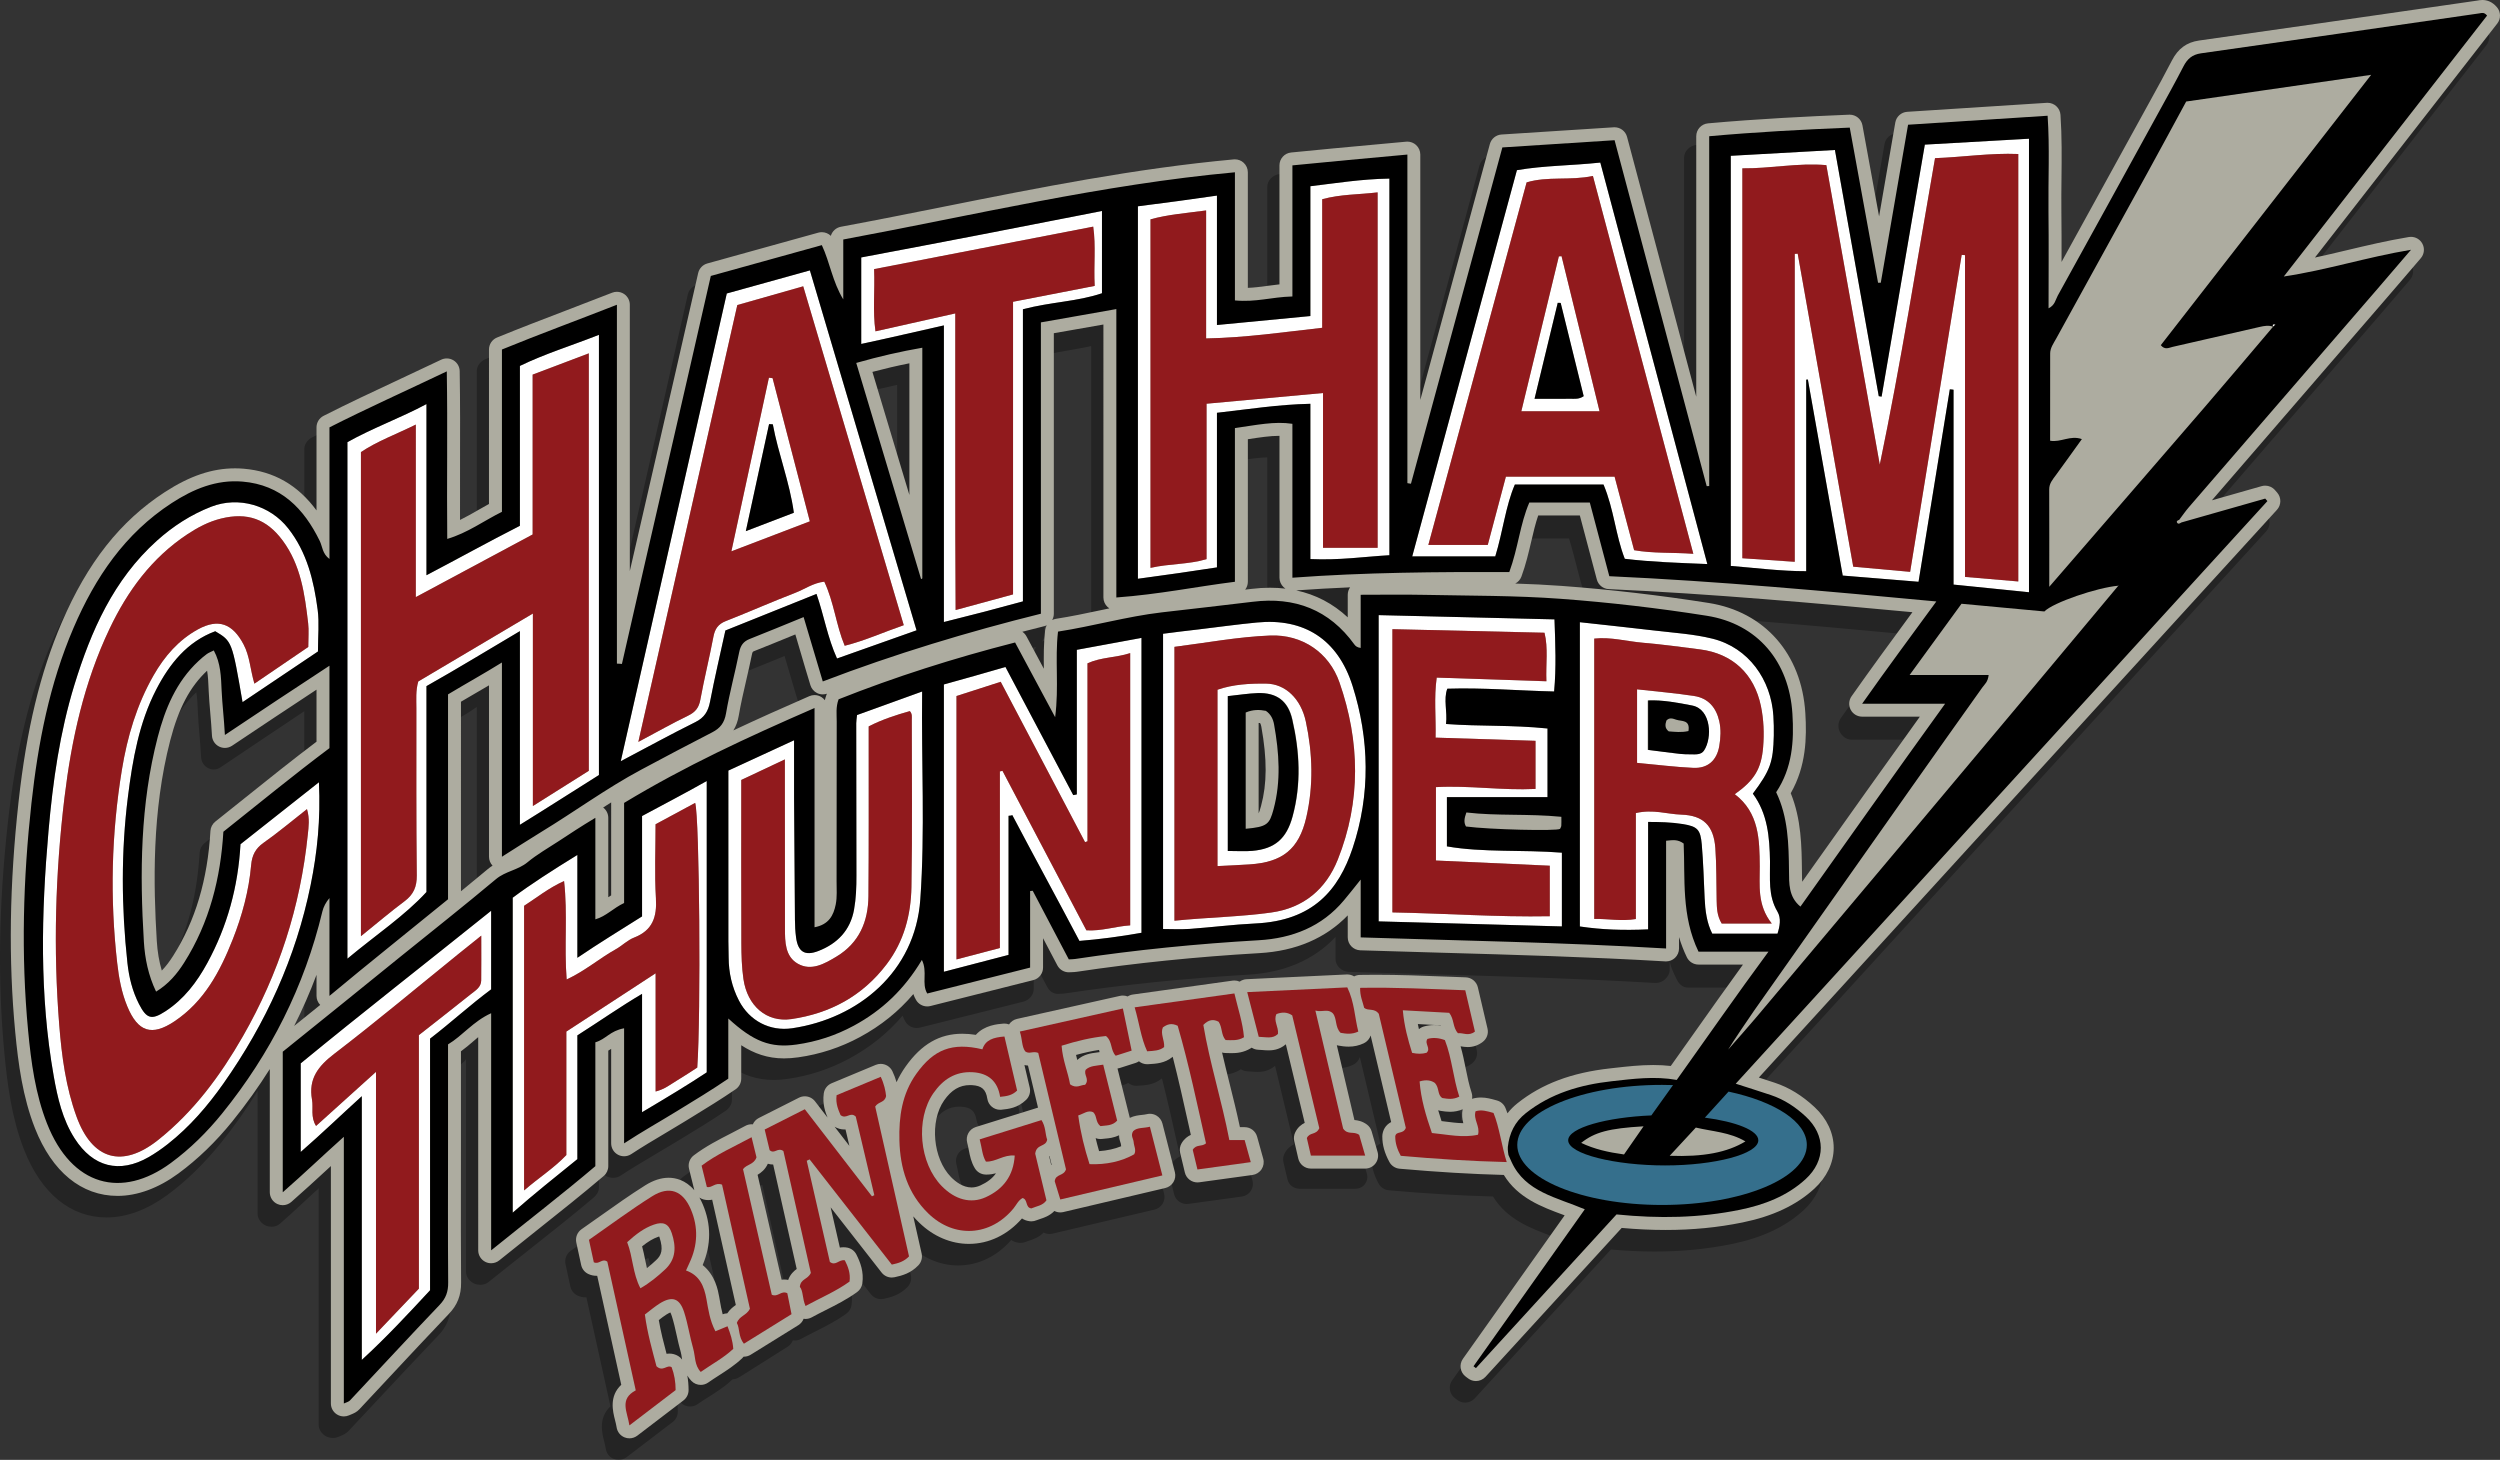
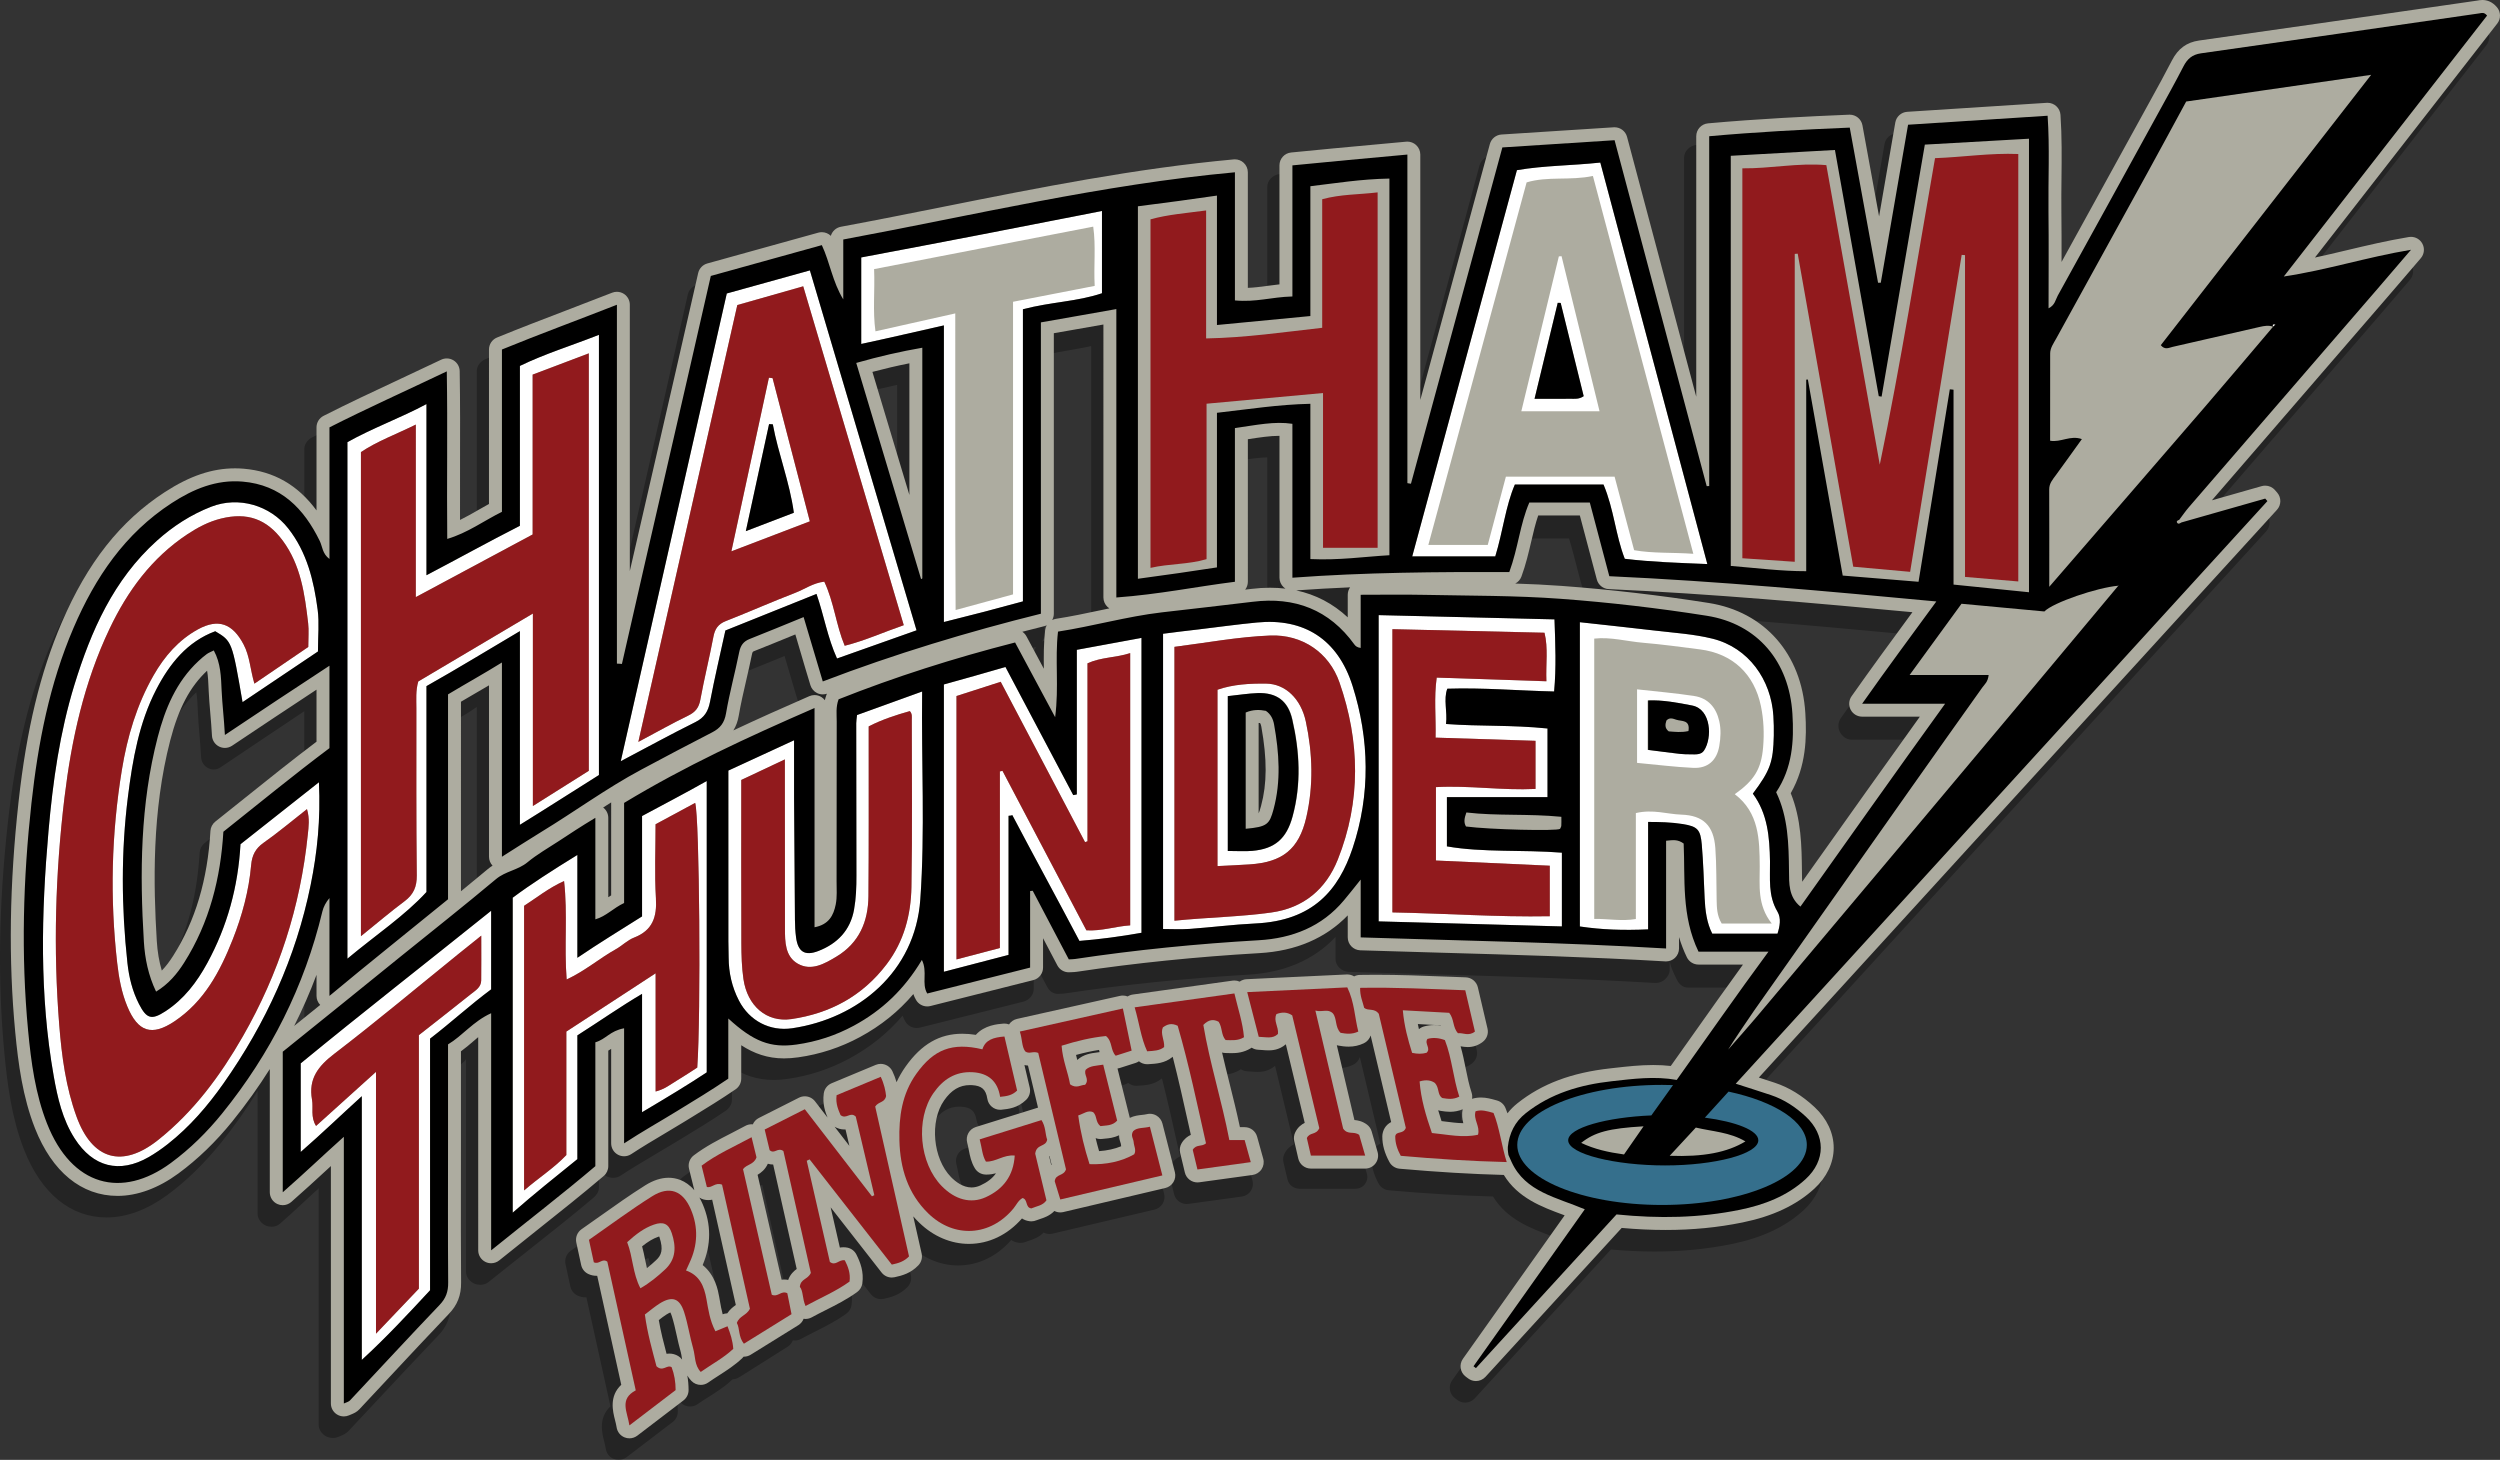
<svg xmlns="http://www.w3.org/2000/svg" version="1.1" x="0px" y="0px" width="695.78px" height="406.304px" viewBox="0 0 695.78 406.304" enable-background="new 0 0 695.78 406.304" xml:space="preserve">
  <rect x="0" y="0" width="695.78" height="406.304" fill="#333333" stroke="none" />
  <g id="Layer_1">
    <path opacity="0.3" d="M172.171,406.304c-0.457,0-0.916-0.087-1.353-0.264c-1.18-0.478-2.02-1.544-2.208-2.803   c-0.096-0.638-0.269-1.321-0.452-2.045c-0.612-2.415-1.671-6.588,1.748-9.789l-6.701-30.341c-0.083,0.004-0.167,0.006-0.254,0.006   c-0.761,0-1.507-0.169-2.217-0.503c-1.016-0.477-1.751-1.4-1.988-2.497l-1.352-6.248c-0.308-1.422,0.271-2.889,1.465-3.718   c1.767-1.227,3.52-2.471,5.271-3.715c4.019-2.854,8.175-5.807,12.452-8.496c2.226-1.399,4.419-2.109,6.518-2.109   c1.764,0,4.651,0.534,7.142,3.477c-0.005-0.017-1.474-5.975-1.474-5.975c-0.344-1.395,0.174-2.861,1.319-3.729   c3.296-2.501,6.897-4.347,10.381-6.132c1.318-0.676,2.65-1.358,3.981-2.084c0.536-0.292,1.129-0.439,1.724-0.439   c0.116,0,0.232,0.006,0.348,0.017c0.327-0.748,0.906-1.383,1.675-1.771l11.166-5.644c0.518-0.262,1.073-0.387,1.622-0.387   c1.088,0,2.152,0.493,2.854,1.402l3.489,4.526c-0.585-1.414-1.463-3.688-1.062-6.708c0.168-1.271,1-2.357,2.184-2.85l12.285-5.118   c0.452-0.188,0.921-0.278,1.384-0.278c1.346,0,2.632,0.759,3.248,2.045c0.469,0.979,0.854,2.001,1.156,3.057   c0.681-1.479,1.519-2.951,2.548-4.397c4.411-6.202,9.414-9.09,15.742-9.09c1.202,0,2.454,0.101,3.781,0.307   c2.358-2.695,6.047-2.997,7.66-3.128c0.1-0.008,0.197-0.012,0.296-0.012c0.445,0,0.877,0.083,1.277,0.235   c0.512-0.777,1.308-1.329,2.222-1.533l28.678-6.412c0.26-0.058,0.523-0.087,0.785-0.087c0.454,0,0.905,0.086,1.328,0.254   c0.435-0.28,0.93-0.467,1.453-0.54l27.758-3.867c0.168-0.023,0.335-0.035,0.5-0.035c0.516,0,1.013,0.11,1.465,0.313   c0.56-0.403,1.229-0.641,1.934-0.675l27.85-1.318c0.057-0.002,0.114-0.004,0.171-0.004c0.683,0,1.337,0.194,1.897,0.541   c0.481-0.253,1.027-0.4,1.606-0.411c1.459-0.027,2.916-0.04,4.37-0.04c6.634,0,13.09,0.252,19.924,0.519   c1.711,0.066,3.432,0.134,5.165,0.197c1.622,0.059,3.004,1.197,3.373,2.777l2.69,11.498c0.319,1.362-0.18,2.785-1.279,3.649   c-1.249,0.983-2.674,1.481-4.236,1.481c-0.749,0-1.403-0.115-1.882-0.199c-0.033-0.005-0.065-0.012-0.099-0.018   c0.589,2.057,1.005,4.111,1.411,6.119c0.481,2.376,0.936,4.62,1.643,6.754c0.192,0.58,0.229,1.178,0.131,1.746   c0.791-0.24,1.622-0.361,2.471-0.361c1.529,0,2.86,0.374,4.148,0.735l0.326,0.091c1.062,0.295,1.93,1.061,2.355,2.078   c0.2,0.477,0.387,0.975,0.563,1.492c0.806-1.033,1.744-1.975,2.813-2.824c6.817-5.411,15.021-8.489,25.819-9.687l1.228-0.137   c3.45-0.389,7.018-0.791,10.683-0.791c1.72,0,3.342,0.088,4.905,0.267c2.13-2.993,4.253-5.794,6.381-8.802   c4.452-6.293,9.021-13.021,13.717-19.021h-12.38c-1.383,0-2.442-0.992-3.043-2.237c-0.904-1.876-1.978-3.947-1.978-5.812v3.17   c0,0.992-0.608,1.939-1.33,2.62c-0.67,0.631-1.654,0.98-2.57,0.98c-0.07,0-0.19-0.002-0.262-0.006   c-21.199-1.25-42.186-1.843-62.458-2.417c-7.503-0.212-15.2-0.424-22.685-0.667c-1.941-0.063-3.695-1.655-3.695-3.598v-6.12   c-6,6.386-14.234,9.917-24.381,10.503c-17.534,1.014-34.523,2.76-50.691,5.188c-0.51,0.077-0.896,0.094-1.357,0.112   c-0.188,0.007-0.761,0.036-0.83,0.036c-1.327,0-2.341-0.732-2.967-1.915c-1.333-2.516-2.773-5.042-3.773-7.573v8.172   c0,1.651-1.322,3.09-2.924,3.492c-9.997,2.508-19.416,4.855-28.725,7.212c-0.293,0.075-0.641,0.11-0.934,0.11   c-1.252,0-2.466-0.655-3.124-1.77c-0.331-0.56-0.59-1.119-0.773-1.67c-4.153,4.876-9.073,8.823-14.863,11.955   c-5.361,2.901-11.148,4.803-17.196,5.653c-1.413,0.199-2.511,0.296-3.762,0.296c-4.588,0-8.699-1.364-11.699-3.66v9.29   c0,1.191-0.789,2.306-1.774,2.976c-4.17,2.838-8.019,5.134-11.989,7.565l-2.609,1.57c-1.706,1.051-3.492,2.098-5.286,3.164   c-3.063,1.82-6.242,3.702-9.353,5.743c-0.598,0.392-1.293,0.59-1.982,0.59c-0.587,0-1.378-0.144-1.913-0.432   c-1.164-0.628-2.093-1.845-2.093-3.168v-26.293c0,0.166,0,0.333,0,0.497v32.141c0,1.056-0.663,2.059-1.468,2.743   c-5.935,5.046-12.267,10-18.864,15.245c-3.406,2.709-6.905,5.45-10.354,8.24c-0.653,0.529-1.479,0.801-2.289,0.801   c-0.526,0-1.269-0.116-1.763-0.351c-1.252-0.598-2.262-1.862-2.262-3.249V294.65c0,0.37-0.484,0.749-0.933,1.133   c-1.106,0.949-2.067,1.921-3.067,2.81v24.892c0,3.666-0.205,7.331-0.21,10.996c-0.014,9.334-0.128,18.985-0.05,28.468   c0.027,3.543-1.068,6.231-3.442,8.716c-5.627,5.89-11.31,11.956-16.781,17.822c-2.715,2.911-5.443,5.822-8.167,8.726   c-0.768,0.817-1.584,1.15-2.367,1.472l-0.562,0.232c-0.455,0.195-0.939,0.292-1.42,0.292c-0.694,0-1.585-0.201-2.182-0.595   c-1.011-0.666-1.819-1.795-1.819-3.005v-66.079c0,0.369-0.601,0.737-0.999,1.104c-3.115,2.87-6.237,5.837-9.73,8.895   c-0.669,0.586-1.465,0.891-2.321,0.891c-0.503,0-1.186-0.105-1.662-0.322c-1.287-0.583-2.288-1.866-2.288-3.278v-34.289   c-3,5.021-6.444,9.892-10.252,14.599c-4.573,5.652-9.517,10.52-14.891,14.467c-5.551,4.079-11.351,6.235-16.867,6.235   c-10.046,0-18.187-6.68-22.967-18.81c-3.421-8.679-4.652-18.016-5.486-26.813c-1.907-20.115-1.596-41.08,0.94-64.092   c2.214-20.097,6.029-35.926,11.998-49.815c7.194-16.742,16.309-28.285,28.682-36.327c6.958-4.522,13.179-6.628,19.576-6.628   c0.793,0,1.399,0.034,2.193,0.102c8.382,0.711,15.075,4.525,20.075,11.604v-23.108c0-1.354,0.96-2.594,2.166-3.208   c6.709-3.417,13.946-6.756,21.502-10.292c3.731-1.746,7.572-3.519,11.384-5.337c0.492-0.235,1.046-0.351,1.575-0.351   c0.66,0,1.329,0.181,1.908,0.54c1.042,0.645,1.691,1.776,1.71,3c0.146,8.729,0.124,17.422,0.1,25.829   c-0.014,5.103-0.028,10.335-0.005,15.586c1.658-0.812,3.084-1.744,4.759-2.704c1.011-0.58,1.901-1.172,2.901-1.745v-42.989   c0-1.46,1.082-2.776,2.433-3.331c6.22-2.553,12.784-5.027,19.628-7.646c4.139-1.583,8.381-3.188,12.574-4.833   c0.426-0.167,0.896-0.249,1.34-0.249c0.714,0,1.635,0.212,2.241,0.625c0.983,0.671,1.784,1.784,1.784,2.975v74.117   c2-9.652,4.229-19.274,6.404-28.723c4.083-17.732,8.205-36.068,12.32-54.209c0.293-1.291,1.22-2.317,2.495-2.672   c4.938-1.374,9.891-2.753,14.914-4.146c5.264-1.459,10.566-2.932,15.945-4.429c0.321-0.089,0.639-0.132,0.959-0.132   c0.94,0,1.841,0.371,2.509,1.022c0.374-1.276,1.437-2.276,2.799-2.529c9.524-1.766,19.229-3.706,28.614-5.582   c26.222-5.242,53.336-10.662,80.712-13.167c0.109-0.01,0.219-0.015,0.328-0.015c0.895,0,1.961,0.333,2.627,0.941   c0.747,0.682,1.373,1.647,1.373,2.659v32.167c1-0.063,3.105-0.295,4.898-0.539c1.13-0.153,2.102-0.31,3.102-0.434V52.026   c0-1.848,1.6-3.396,3.438-3.582c7.669-0.773,15.847-1.515,24.397-2.3l7.782-0.712c0.111-0.01,0.246-0.016,0.356-0.016   c0.894,0,1.973,0.333,2.639,0.94c0.748,0.682,1.387,1.647,1.387,2.66v68.292c2-8.232,4.277-16.471,6.52-24.723   c4.195-15.439,8.303-30.924,12.541-46.5c0.404-1.485,1.657-2.548,3.192-2.647l31.205-2.009c0.078-0.005,0.144-0.007,0.221-0.007   c1.62,0,2.848,1.089,3.27,2.674l19.052,72.321V43.917c0-1.863,1.621-3.418,3.477-3.585c14.081-1.27,27.861-1.932,39.387-2.411   c0.051-0.002,0.151-0.003,0.202-0.003c1.73,0,3.251,1.237,3.564,2.954l4.643,25.364l4.52-26.136   c0.283-1.641,1.658-2.873,3.319-2.98l38.839-2.501c0.079-0.005,0.158-0.007,0.236-0.007c1.878,0,3.46,1.456,3.589,3.356   c0.404,5.948,0.341,11.926,0.278,17.708c-0.032,3.013-0.065,6.128-0.03,9.168c0.054,4.679,0.058,9.3,0.049,14.063   c7.55-13.674,15.124-27.469,22.487-40.879l2.381-4.332c1.952-3.545,3.97-7.21,5.84-10.846c1.702-3.312,4.112-5.083,7.583-5.574   c22.338-3.158,45.042-6.436,66.999-9.606l10.48-1.513l0.1-0.019C686.899,6.085,687.343,6,687.88,6c1.083,0,2.668,0.353,4.067,2.033   c1.083,1.301,1.113,3.181,0.073,4.516l-50.748,65.135c2.927-0.631,5.857-1.328,8.871-2.043c5.535-1.315,11.26-2.675,17.27-3.674   c0.198-0.033,0.396-0.049,0.592-0.049c1.283,0,2.489,0.688,3.135,1.832c0.743,1.319,0.583,2.962-0.402,4.111l-3.253,3.8   c-2.146,2.509-4.099,4.79-6.062,7.062l-19.188,22.21c-9.881,11.436-19.763,22.873-29.64,34.313l13.854-3.946   c0.326-0.093,0.657-0.138,0.986-0.138c1.021,0,2.012,0.435,2.705,1.225l0.611,0.697c1.211,1.378,1.19,3.447-0.046,4.802   L486.511,305.895c1.532,0.493,3.01,0.972,4.484,1.463c3.919,1.305,7.521,3.513,11.009,6.75c3.455,3.206,5.351,7.25,5.337,11.39   c-0.013,4.131-1.933,8.159-5.407,11.342c-5.021,4.598-11.557,7.667-19.982,9.386c-6.878,1.404-13.884,2.087-21.416,2.087   c-3.95,0-7.958-0.187-12.198-0.568l-37.913,41.445c-0.706,0.772-1.679,1.17-2.657,1.17c-0.758,0-1.52-0.238-2.167-0.726   l-0.675-0.508c-1.559-1.171-1.902-3.37-0.774-4.961l28.31-39.923c-0.146-0.054-0.291-0.108-0.436-0.161   c-5.923-2.192-12.564-4.65-16.492-11.082c-8.922-0.233-18.419-0.8-29.002-1.733c-1.205-0.106-2.277-0.811-2.852-1.876   c-1.353-2.506-1.977-4.776-1.964-7.143c0.001-0.163,0.013-0.326,0.035-0.487c0.165-1.159,0.738-2.591,2.424-3.484l-5.709-24.088   c-0.295,0.926-0.962,1.723-1.893,2.163c-1.342,0.634-2.73,0.942-4.246,0.942c-1.062,0-2.027-0.154-2.85-0.299   c-0.144-0.025-0.284-0.059-0.423-0.101l4.899,20.823c0.896,0.078,2.222,0.303,3.511,1.283c0.615,0.469,1.064,1.123,1.279,1.867   l1.662,5.765c0.313,1.087,0.098,2.072-0.582,2.976c-0.681,0.904-1.746,1.25-2.877,1.25h-15.109c-1.678,0-3.133-0.973-3.509-2.607   l-1.124-4.791c-0.179-0.775-0.096-1.542,0.236-2.265c0.7-1.522,1.795-2.281,2.681-2.711l-5.251-21.863   c-1.939,1.696-4.106,1.702-4.847,1.702c-0.599,0-1.159-0.044-1.701-0.09c-0.357-0.03-0.726-0.062-1.104-0.072   c-0.683-0.02-1.324-0.229-1.866-0.584c-0.089,0.065-0.181,0.127-0.276,0.185c-1.976,1.192-3.859,1.345-5.28,1.345   c-0.364,0-0.73-0.011-1.1-0.023c-0.214-0.007-0.43-0.014-0.646-0.018c-0.318-0.005-0.632-0.053-0.933-0.139   c0.641,2.8,1.347,5.707,2.072,8.618c0.991,3.974,2.009,8.313,2.896,12.313h1.314c1.617,0,3.036,1.002,3.469,2.561l1.703,6.098   c0.278,1.001,0.11,2.053-0.461,2.921c-0.57,0.868-1.488,1.438-2.517,1.58l-14.845,2.037c-0.165,0.023-0.33,0.032-0.493,0.032   c-1.643,0-3.106-1.126-3.498-2.764l-1.307-5.47c-0.219-0.915-0.071-1.879,0.411-2.687c0.739-1.235,1.689-1.922,2.563-2.318   c-0.2-0.899-0.4-1.798-0.601-2.699c-1.397-6.285-2.828-12.722-4.444-19.036c-0.043,0.038-0.087,0.075-0.132,0.111   c-2.11,1.695-4.473,1.829-6.558,1.947c0,0-0.359,0.019-0.429,0.019c-0.846,0-1.647-0.297-2.281-0.815   c-0.28,0.191-0.593,0.346-0.931,0.454l-4.438,1.42c-0.196,0.063-0.396,0.108-0.596,0.136c0,0,3.416,13.7,3.424,13.736   c1.2-0.592,2.424-0.725,3.396-0.83c0.479-0.052,0.931-0.101,1.288-0.193c0.298-0.078,0.603-0.116,0.906-0.116   c0.638,0,1.27,0.169,1.829,0.499c0.824,0.486,1.421,1.281,1.658,2.208l3.469,13.553c0.24,0.937,0.093,1.93-0.407,2.757   c-0.501,0.827-1.313,1.418-2.254,1.64l-28.402,6.697c-0.277,0.065-0.555,0.097-0.828,0.097c-0.581,0-1.144-0.141-1.645-0.399   c-1.332,1.377-2.937,1.896-4.062,2.26c-0.339,0.11-0.659,0.213-0.876,0.31c-0.464,0.207-0.964,0.313-1.469,0.313   c-0.136,0-0.272-0.008-0.408-0.023c-0.842-0.096-1.578-0.358-2.208-0.784c-3.979,4.572-9.205,7.081-14.782,7.081   c-4.979,0-9.873-2.084-13.779-5.87c-0.596-0.577-1.162-1.172-1.698-1.785l2.334,10.338c0.267,1.182-0.079,2.418-0.919,3.291   c-2.116,2.196-4.435,2.839-6.627,3.31c-0.252,0.054-0.505,0.08-0.756,0.08c-1.095,0-2.146-0.5-2.837-1.384l-14.182-18.151   l2.562,11.203c0.313-0.058,0.65-0.094,1.012-0.094c0.362,0,0.728,0.037,1.086,0.109c1.083,0.219,2.006,0.923,2.502,1.911   c1.076,2.138,2.113,4.765,1.655,8.034c-0.137,0.971-0.663,1.845-1.457,2.418c-2.813,2.033-5.821,3.549-8.73,5.016   c-1.286,0.648-2.616,1.319-3.895,2.019c-0.535,0.293-1.13,0.442-1.728,0.442c-0.179,0-0.357-0.014-0.535-0.04   c-0.275,0.72-0.78,1.35-1.466,1.775l-13.257,8.365c-0.588,0.365-1.245,0.682-1.896,0.682c-0.028,0-0.056,0-0.084,0   c-0.119,0-0.253,0.167-0.4,0.306c-2.037,1.923-4.294,3.304-6.476,4.708c-0.987,0.635-2.008,1.256-2.977,1.939   c-0.627,0.441-1.352,0.639-2.072,0.639c-0.961,0-1.914-0.392-2.616-1.135c-0.453-0.479-0.822-0.979-1.126-1.482   c0.234,1.295,0.351,2.636,0.354,4.048c0.003,1.125-0.521,2.185-1.415,2.867l-12.866,9.821   C173.718,406.053,172.948,406.304,172.171,406.304z M183.282,382.715c0.879,0,1.713,0.231,2.478,0.688   c0.426,0.253,0.791,0.589,1.076,0.985c-0.026-0.167-0.05-0.328-0.073-0.485c-0.089-0.59-0.172-1.147-0.295-1.575   c-0.459-1.605-0.814-3.211-1.157-4.764c-0.41-1.854-0.798-3.606-1.335-5.275c-0.156-0.486-0.301-0.81-0.41-1.018   c-0.233,0.093-0.589,0.262-1.082,0.57c-0.688,0.43-1.394,0.971-2.134,1.551c0.55,3.244,1.355,6.355,2.159,9.384   C182.75,382.738,183.009,382.715,183.282,382.715z M192.561,358.086c3.517,2.823,4.271,7.03,4.599,8.852l0.172,0.978   c0.23,1.327,0.455,2.613,0.797,3.866c0.411-0.167,0.845-0.253,1.28-0.262c0.76-1.164,1.721-1.858,2.378-2.325l-6.58-29.308   c-0.332,0.068-0.693,0.112-1.085,0.112c-0.436,0-0.87-0.055-1.294-0.164c-0.427-0.11-0.822-0.295-1.172-0.541   c0.318,0.555,0.623,1.164,0.909,1.832C194.963,346.716,194.96,352.417,192.561,358.086z M215.27,362.103   c0.368,0,0.733,0.039,1.094,0.114c0.559-1.581,1.619-2.617,2.368-3.164l-6.55-29.197c-0.024,0-0.049,0-0.073,0   c-0.395,0-0.881,0.071-1.41-0.094c-0.733,1.628-1.915,2.587-2.854,3.141l6.685,29.222   C214.764,362.091,215.011,362.103,215.27,362.103z M175.707,352.876c0.347,1.267,0.597,2.509,0.842,3.726   c0.16,0.797,0.318,1.579,0.499,2.34c0.956-0.765,1.807-1.528,2.57-2.24c1.424-1.324,2.075-2.848,0.929-6.35   c-0.027-0.084-0.054-0.158-0.078-0.224c-0.089,0.025-0.192,0.058-0.311,0.099C178.735,350.727,177.366,351.532,175.707,352.876z    M266.945,307.993c-2.875,0-5.162,1.359-7.196,4.277c-4.057,5.823-3.116,16.19,1.936,21.332c1.291,1.315,3.329,2.882,5.701,2.882   c0.817,0,1.646-0.189,2.463-0.562c1.937-0.883,3.365-1.984,4.341-3.383c-0.794,0.21-1.665,0.361-2.608,0.361   c-0.102,0-0.204-0.001-0.306-0.005c-1.213-0.042-2.322-0.691-2.952-1.727c-1.04-1.708-1.374-3.428-1.697-5.091   c-0.131-0.67-0.266-1.364-0.449-2.06c-0.492-1.863,0.569-3.783,2.408-4.356c0,0,17.266-5.384,17.301-5.394l-2.791-11.709   c-0.339-0.019-0.668-0.067-0.987-0.145l1.474,6.278c0.291,1.238-0.094,2.538-1.011,3.419c-2.361,2.27-4.854,2.528-6.856,2.735   c-0.126,0.013-0.251,0.02-0.375,0.02c-1.755,0-3.279-1.279-3.554-3.049c-0.406-2.625-1.568-3.657-4.288-3.808   C267.311,307.998,267.127,307.993,266.945,307.993z M289.573,330.24c0.035-0.022,0.069-0.043,0.104-0.063l-0.58-2.437   c-0.038,0.021-0.074,0.041-0.11,0.06L289.573,330.24z M301.929,322.757c0.285,1.19,0.604,2.395,0.958,3.616   c2.219-0.142,4.3-0.602,6.152-1.356c-0.044-0.227-0.081-0.472-0.105-0.731c-0.016-0.046-0.032-0.091-0.049-0.138   c-0.146-0.425-0.421-1.216-0.436-2.206c-1.456,0.738-2.906,0.864-3.908,0.951c-0.251,0.022-0.497,0.04-0.73,0.076   c-0.183,0.028-0.367,0.042-0.55,0.042C302.803,323.012,302.352,322.925,301.929,322.757z M233.395,324.914l-1.079-4.574   c-0.106,0.007-0.216,0.01-0.327,0.01c-0.952,0-1.877-0.267-2.711-0.776L233.395,324.914z M399.062,318.122   c1.82,0.233,3.543,0.454,5.194,0.475c-0.285-1.063-0.496-2.388-0.162-3.873c-1.129,0.472-2.294,0.703-3.539,0.703   c-0.934,0-1.755-0.127-2.479-0.24l-0.196-0.03c-0.209-0.032-0.415-0.083-0.614-0.151c0.28,0.979,0.591,1.978,0.927,3.005   C398.482,318.048,398.772,318.085,399.062,318.122z M296.473,299.603c0.102,0.467,0.216,0.931,0.337,1.397   c1.772-1.607,3.858-1.875,5.543-2.09c0.221-0.028,0.446-0.057,0.678-0.089c-0.061-0.214-0.113-0.419-0.163-0.613   C300.889,298.509,298.788,298.967,296.473,299.603z M391.601,291.008c0.094,0.483,0.195,0.958,0.302,1.426   c0.407-0.356,0.892-0.62,1.42-0.765c0.921-0.253,1.868-0.381,2.816-0.381c0.606,0,1.222,0.053,1.843,0.157   c-0.008-0.03-0.015-0.06-0.022-0.089L391.601,291.008z M84.692,277.303c-1,4.851-3.689,9.597-6.025,14.233   c2.427-1.952,4.747-3.905,7.152-5.849c-0.646-0.662-1.126-1.56-1.126-2.518V277.303z M54.639,192.663   c-4.775,4.466-7.942,10.457-10.264,19.408c-5.128,19.768-4.691,40.221-3.738,55.831c0.182,2.985,0.642,5.708,1.393,8.226   c1.099-1.136,2.132-2.484,3.163-4.11c6.181-9.746,9.576-21.111,10.378-34.748c0.06-1.022,0.553-1.97,1.354-2.607   c2.708-2.151,5.167-4.283,7.802-6.395c6.845-5.485,13.964-10.688,19.964-15.845v-14.485c-8,5.285-15.522,10.412-23.302,15.609   c-0.603,0.403-1.2,0.607-1.9,0.607c-0.55,0-1.051-0.126-1.56-0.38c-1.157-0.579-1.89-1.734-1.959-3.026   c-0.126-2.335-0.293-4.421-0.466-6.439c-0.176-2.057-0.337-3.999-0.426-5.973l-0.025-0.642   C54.976,195.895,54.906,194.227,54.639,192.663z M165.067,230.741c0.891,0.675,1.625,1.733,1.625,2.869v22.096   c0-0.171,0.324-0.344,0.601-0.515c0,0,0.001-25.826,0.002-25.873C166.55,229.789,165.808,230.264,165.067,230.741z M125.692,254.05   c2-2.037,4.785-4.088,7.24-6.145c0.441-0.371,0.592-0.697,1.047-0.989c-0.625-0.659-1.287-1.542-1.287-2.478v-47.698   c-1,0.659-1.838,1.307-2.939,1.947c-1.487,0.864-3.061,1.728-4.061,2.607V254.05z M495.386,226.76   c2.947,7.221,3.036,14.831,3.114,21.607l0.006,0.67c0.007,0.884,0.019,1.667,0.069,2.366l3.311-4.463   c9.573-13.487,19.434-27.085,29.432-41.085h-16.064c-1.344,0-2.576-0.949-3.195-2.142c-0.619-1.193-0.522-2.731,0.252-3.831   c5.446-7.736,10.539-14.727,15.932-22.076c0.336-0.458,0.672-0.94,1.009-1.4c-26.382-2.466-55.688-5.123-84.521-6.438   c-1.571-0.072-2.914-1.161-3.316-2.682l-1.964-7.204c-0.92-3.459-1.834-7.229-2.762-10.229h-11.586   c-0.786,2-1.355,4.536-1.949,7.081c-0.729,3.126-1.484,6.258-2.715,9.615c-0.317,0.866-0.943,1.503-1.727,1.909   c4.296,0.135,8.61,0.31,12.904,0.627c13.539,1,27.313,2.586,40.938,4.737c15.565,2.458,25.869,14.179,26.891,30.599   C499.871,211.299,499.687,219.242,495.386,226.76z M347.692,232.368c0-0.216,0.164-0.924,0.476-2.073   c1.675-6.186,1.601-12.979-0.019-22.029c-0.09-0.497-0.065-0.816-0.206-1.035c-0.137-0.013-0.251-0.021-0.251-0.025V232.368z    M217.608,182.873c-3.674,1.504-7.144,2.925-10.668,4.317c-0.43,0.169-0.519,0.205-0.682,1.015   c-0.483,2.406-1.041,4.812-1.579,7.14c-0.746,3.224-1.518,6.558-2.073,9.818c-0.27,1.581-0.764,2.944-1.502,4.119   c6.696-3.158,13.694-6.286,21.149-9.535c0.461-0.201,0.95-0.3,1.438-0.3c0.69,0,1.377,0.199,1.973,0.589   c0.351,0.229,0.653,0.515,0.899,0.841c0.112-0.493,0.26-0.997,0.451-1.512c0.039-0.103,0.081-0.203,0.129-0.301   c-0.375,0.127-0.766,0.19-1.155,0.19c-0.541,0-1.081-0.122-1.578-0.364c-0.896-0.438-1.571-1.227-1.863-2.181   c-1.001-3.263-1.901-6.337-2.785-9.352c-0.471-1.606-0.937-3.196-1.41-4.789L217.608,182.873z M281.526,181.826   c0.472,0.319,0.872,0.752,1.155,1.281l4.836,9.017c-0.044-3.493-0.06-7.094,0.363-10.757c0.056-0.487,0.209-0.944,0.438-1.353   c-0.238,0.121-0.492,0.216-0.76,0.283C285.537,180.797,283.526,181.307,281.526,181.826z M290.692,176.801   c0,0.636-0.366,1.24-0.662,1.766c0.332-0.169,0.596-0.288,0.979-0.347c4.148-0.639,8.319-1.532,12.4-2.396   c0.795-0.168,1.568-0.337,2.37-0.505c-0.181-0.115-0.565-0.248-0.725-0.396c-0.733-0.681-1.362-1.637-1.362-2.638V96.316   c-2,0.46-4.781,0.913-7.373,1.366c-2.009,0.351-3.627,0.703-5.627,1.057V176.801z M357.558,170.314   c5.424,1.158,10.135,3.664,14.135,7.499v-6.282c0-0.771,0.342-1.484,0.754-2.07C367.485,169.673,362.559,169.951,357.558,170.314z    M344.692,167.91c0,0.823-0.478,1.588-0.949,2.199c0.549-0.067,0.998-0.134,1.545-0.202c1.797-0.223,3.519-0.335,5.218-0.335   c1.472,0,2.881,0.083,4.277,0.248c-0.182-0.116-0.567-0.249-0.728-0.397c-0.733-0.681-1.363-1.637-1.363-2.639v-39.49   c-2,0.004-5.081,0.436-8.332,0.936c-0.022,0.003,0.332,0.007,0.332,0.01V167.91z M239.604,109.502   c2.697,9.031,5.29,17.977,7.97,26.878c0.74,2.462,2.119,4.921,2.119,7.377V107.11C246.692,107.794,243.062,108.587,239.604,109.502   z" />
    <path fill="#ADACA0" d="M175.171,400.304c-0.457,0-0.916-0.087-1.353-0.264c-1.18-0.478-2.02-1.544-2.208-2.803   c-0.096-0.638-0.269-1.321-0.452-2.045c-0.612-2.415-1.671-6.588,1.748-9.789l-6.701-30.341c-0.083,0.004-0.167,0.006-0.254,0.006   c-0.761,0-1.507-0.169-2.217-0.503c-1.016-0.477-1.751-1.4-1.988-2.497l-1.352-6.248c-0.308-1.422,0.271-2.889,1.465-3.718   c1.767-1.227,3.52-2.471,5.271-3.715c4.019-2.854,8.175-5.807,12.452-8.496c2.226-1.399,4.419-2.109,6.518-2.109   c1.764,0,4.651,0.534,7.142,3.477c-0.005-0.017-1.474-5.975-1.474-5.975c-0.344-1.395,0.174-2.861,1.319-3.729   c3.296-2.501,6.897-4.347,10.381-6.132c1.318-0.676,2.65-1.358,3.981-2.084c0.536-0.292,1.129-0.439,1.724-0.439   c0.116,0,0.232,0.006,0.348,0.017c0.327-0.748,0.906-1.383,1.675-1.771l11.166-5.644c0.518-0.262,1.073-0.387,1.622-0.387   c1.088,0,2.152,0.493,2.854,1.402l3.489,4.526c-0.585-1.414-1.463-3.688-1.062-6.708c0.168-1.271,1-2.357,2.184-2.85l12.285-5.118   c0.452-0.188,0.921-0.278,1.384-0.278c1.346,0,2.632,0.759,3.248,2.045c0.469,0.979,0.854,2.001,1.156,3.057   c0.681-1.479,1.519-2.951,2.548-4.397c4.411-6.202,9.414-9.09,15.742-9.09c1.202,0,2.454,0.101,3.781,0.307   c2.358-2.695,6.047-2.997,7.66-3.128c0.1-0.008,0.197-0.012,0.296-0.012c0.445,0,0.877,0.083,1.277,0.235   c0.512-0.777,1.308-1.329,2.222-1.533l28.678-6.412c0.26-0.058,0.523-0.087,0.785-0.087c0.454,0,0.905,0.086,1.328,0.254   c0.435-0.28,0.93-0.467,1.453-0.54l27.758-3.867c0.168-0.023,0.335-0.035,0.5-0.035c0.516,0,1.013,0.11,1.465,0.313   c0.56-0.403,1.229-0.641,1.934-0.675l27.85-1.318c0.057-0.002,0.114-0.004,0.171-0.004c0.683,0,1.337,0.194,1.897,0.541   c0.481-0.253,1.027-0.4,1.606-0.411c1.459-0.027,2.916-0.04,4.37-0.04c6.634,0,13.09,0.252,19.924,0.519   c1.711,0.066,3.432,0.134,5.165,0.197c1.622,0.059,3.004,1.197,3.373,2.777l2.69,11.498c0.319,1.362-0.18,2.785-1.279,3.649   c-1.249,0.983-2.674,1.481-4.236,1.481c-0.749,0-1.403-0.115-1.882-0.199c-0.033-0.005-0.065-0.012-0.099-0.018   c0.589,2.057,1.005,4.111,1.411,6.119c0.481,2.376,0.936,4.62,1.643,6.754c0.192,0.58,0.229,1.178,0.131,1.746   c0.791-0.24,1.622-0.361,2.471-0.361c1.529,0,2.86,0.374,4.148,0.735l0.326,0.091c1.062,0.295,1.93,1.061,2.355,2.078   c0.2,0.477,0.387,0.975,0.563,1.492c0.806-1.033,1.744-1.975,2.813-2.824c6.817-5.411,15.021-8.489,25.819-9.687l1.228-0.137   c3.45-0.389,7.018-0.791,10.683-0.791c1.72,0,3.342,0.088,4.905,0.267c2.13-2.993,4.253-5.994,6.381-9.002   c4.452-6.292,9.021-12.751,13.717-19.221h-12.38c-1.383,0-2.643-0.792-3.243-2.038c-0.904-1.876-1.616-3.747-2.178-5.612v3.17   c0,0.992-0.408,1.939-1.13,2.62c-0.67,0.631-1.555,0.98-2.47,0.98c-0.07,0-0.141-0.002-0.212-0.006   c-21.199-1.25-42.161-1.843-62.434-2.417c-7.503-0.212-14.987-0.424-22.472-0.667c-1.941-0.063-3.482-1.655-3.482-3.598v-6.12   c-6.178,6.386-14.435,9.917-24.581,10.503c-17.534,1.014-34.624,2.76-50.792,5.188c-0.51,0.077-0.945,0.094-1.407,0.112   c-0.188,0.007-0.785,0.036-0.854,0.036c-1.327,0-2.554-0.732-3.18-1.915c-1.333-2.516-2.659-5.042-3.986-7.573v8.172   c0,1.651-1.122,3.09-2.724,3.492c-9.997,2.508-19.315,4.855-28.624,7.212c-0.294,0.075-0.591,0.11-0.884,0.11   c-1.252,0-2.441-0.655-3.1-1.77c-0.331-0.56-0.577-1.119-0.761-1.67c-4.153,4.876-9.066,8.823-14.856,11.955   c-5.361,2.901-11.146,4.803-17.193,5.653c-1.413,0.199-2.71,0.296-3.961,0.296c-4.588,0-8.347-1.364-11.897-3.66v9.29   c0,1.191-0.589,2.306-1.574,2.976c-4.17,2.838-7.919,5.134-11.889,7.565l-2.56,1.57c-1.706,1.051-3.468,2.098-5.262,3.164   c-3.063,1.82-6.229,3.702-9.34,5.743c-0.598,0.392-1.286,0.59-1.976,0.59c-0.587,0-1.175-0.144-1.71-0.432   c-1.164-0.628-1.89-1.845-1.89-3.168v-26.293c-0.252,0.166-0.518,0.333-0.801,0.497v32.141c0,1.056-0.463,2.059-1.268,2.743   c-5.935,5.046-12.166,10-18.764,15.245c-3.407,2.709-6.855,5.45-10.305,8.24c-0.653,0.529-1.455,0.801-2.265,0.801   c-0.526,0-1.056-0.116-1.55-0.351c-1.252-0.598-2.049-1.862-2.049-3.249V288.65c-0.443,0.37-0.885,0.749-1.333,1.133   c-1.106,0.949-2.238,1.921-3.468,2.81v24.892c0,3.666-0.005,7.331-0.01,10.996c-0.014,9.334-0.027,18.985,0.05,28.468   c0.028,3.543-1.018,6.231-3.392,8.716c-5.627,5.89-11.285,11.956-16.756,17.822c-2.715,2.911-5.431,5.822-8.154,8.726   c-0.768,0.817-1.578,1.15-2.361,1.472l-0.558,0.232c-0.455,0.195-0.938,0.292-1.418,0.292c-0.694,0-1.384-0.201-1.981-0.595   c-1.011-0.666-1.619-1.795-1.619-3.005v-66.079c-0.401,0.369-0.8,0.737-1.199,1.104c-3.116,2.87-6.337,5.837-9.831,8.895   c-0.669,0.586-1.515,0.891-2.372,0.891c-0.503,0-1.01-0.105-1.486-0.322c-1.287-0.583-2.113-1.866-2.113-3.278v-34.289   c-3.158,5.021-6.644,9.892-10.452,14.599c-4.573,5.652-9.617,10.52-14.991,14.467c-5.551,4.079-11.401,6.235-16.917,6.235   c-10.046,0-18.211-6.68-22.992-18.81c-3.421-8.679-4.665-18.016-5.499-26.813c-1.907-20.115-1.602-41.08,0.934-64.092   c2.214-20.097,6.026-35.926,11.995-49.815c7.194-16.742,16.308-28.285,28.68-36.327c6.958-4.522,13.179-6.628,19.575-6.628   c0.793,0,1.599,0.034,2.393,0.102c8.382,0.711,15.069,4.525,20.274,11.604v-23.108c0-1.354,0.76-2.594,1.966-3.208   c6.709-3.417,13.846-6.756,21.402-10.292c3.731-1.746,7.521-3.519,11.333-5.337c0.492-0.235,1.021-0.351,1.55-0.351   c0.66,0,1.317,0.181,1.896,0.54c1.042,0.645,1.684,1.776,1.704,3c0.146,8.729,0.121,17.422,0.097,25.829   c-0.014,5.103-0.029,10.335-0.006,15.586c1.658-0.812,3.283-1.744,4.958-2.704c1.011-0.58,2.044-1.172,3.101-1.745V97.271   c0-1.46,0.882-2.776,2.232-3.331c6.22-2.553,12.684-5.027,19.528-7.646c4.138-1.583,8.33-3.188,12.523-4.833   c0.426-0.167,0.871-0.249,1.315-0.249c0.714,0,1.422,0.212,2.028,0.625c0.983,0.671,1.571,1.784,1.571,2.975v74.117   c2.213-9.652,4.429-19.274,6.604-28.723c4.083-17.732,8.305-36.068,12.42-54.209c0.293-1.291,1.271-2.317,2.546-2.672   c4.938-1.374,9.915-2.753,14.938-4.146c5.264-1.459,10.579-2.932,15.958-4.429c0.321-0.089,0.646-0.132,0.966-0.132   c0.94,0,1.844,0.371,2.512,1.022c0.374-1.276,1.438-2.276,2.8-2.529c9.524-1.766,19.229-3.706,28.615-5.582   c26.222-5.242,53.337-10.662,80.713-13.167c0.109-0.01,0.219-0.015,0.328-0.015c0.895,0,1.761,0.333,2.427,0.941   c0.747,0.682,1.173,1.647,1.173,2.659v32.167c1.798-0.063,3.506-0.295,5.299-0.539c1.13-0.153,2.279-0.31,3.502-0.434V46.026   c0-1.848,1.399-3.396,3.238-3.582c7.669-0.773,15.746-1.515,24.298-2.3l7.731-0.712c0.111-0.01,0.222-0.016,0.332-0.016   c0.894,0,1.76,0.333,2.426,0.94c0.748,0.682,1.174,1.647,1.174,2.66v68.292c2.238-8.232,4.478-16.471,6.72-24.723   c4.195-15.439,8.403-30.924,12.642-46.5c0.404-1.485,1.707-2.548,3.242-2.647l31.229-2.009c0.078-0.005,0.156-0.007,0.233-0.007   c1.62,0,3.055,1.089,3.477,2.674l19.258,72.321V37.917c0-1.863,1.421-3.418,3.276-3.585c14.081-1.27,27.762-1.932,39.287-2.411   c0.051-0.002,0.101-0.003,0.151-0.003c1.73,0,3.227,1.237,3.54,2.954l4.63,25.364l4.513-26.136c0.283-1.641,1.655-2.873,3.316-2.98   l38.838-2.501c0.079-0.005,0.157-0.007,0.235-0.007c1.878,0,3.459,1.456,3.588,3.356c0.404,5.948,0.341,11.926,0.278,17.708   c-0.032,3.013-0.065,6.128-0.03,9.168c0.054,4.679,0.058,9.3,0.049,14.063c7.55-13.674,15.124-27.469,22.487-40.879l2.381-4.332   c1.952-3.545,3.97-7.21,5.84-10.846c1.702-3.312,4.112-5.083,7.583-5.574c22.338-3.158,45.042-6.436,66.999-9.606l10.48-1.513   l0.1-0.019C689.899,0.085,690.343,0,690.88,0c1.083,0,2.668,0.353,4.067,2.033c1.083,1.301,1.113,3.181,0.073,4.516l-50.748,65.135   c2.927-0.631,5.857-1.328,8.871-2.043c5.535-1.315,11.26-2.675,17.27-3.674c0.198-0.033,0.396-0.049,0.592-0.049   c1.283,0,2.489,0.688,3.135,1.832c0.743,1.319,0.583,2.962-0.402,4.111l-3.253,3.8c-2.146,2.509-4.099,4.79-6.062,7.062   l-19.188,22.21c-9.881,11.436-19.763,22.873-29.64,34.313l13.854-3.946c0.326-0.093,0.657-0.138,0.986-0.138   c1.021,0,2.012,0.435,2.705,1.225l0.611,0.697c1.211,1.378,1.19,3.447-0.046,4.802L489.511,299.895   c1.532,0.493,3.01,0.972,4.484,1.463c3.919,1.305,7.521,3.513,11.009,6.75c3.455,3.206,5.351,7.25,5.337,11.39   c-0.013,4.131-1.933,8.159-5.407,11.342c-5.021,4.598-11.557,7.667-19.982,9.386c-6.878,1.404-13.884,2.087-21.416,2.087   c-3.95,0-7.958-0.187-12.198-0.568l-37.913,41.445c-0.706,0.772-1.679,1.17-2.657,1.17c-0.758,0-1.52-0.238-2.167-0.726   l-0.675-0.508c-1.559-1.171-1.902-3.37-0.774-4.961l28.31-39.923c-0.146-0.054-0.291-0.108-0.436-0.161   c-5.923-2.192-12.564-4.65-16.492-11.082c-8.922-0.233-18.419-0.8-29.002-1.733c-1.205-0.106-2.277-0.811-2.852-1.876   c-1.353-2.506-1.977-4.776-1.964-7.143c0.001-0.163,0.013-0.326,0.035-0.487c0.165-1.159,0.738-2.591,2.424-3.484l-5.709-24.088   c-0.295,0.926-0.962,1.723-1.893,2.163c-1.342,0.634-2.73,0.942-4.246,0.942c-1.062,0-2.027-0.154-2.85-0.299   c-0.144-0.025-0.284-0.059-0.423-0.101l4.899,20.823c0.896,0.078,2.222,0.303,3.511,1.283c0.615,0.469,1.064,1.123,1.279,1.867   l1.662,5.765c0.313,1.087,0.098,2.258-0.582,3.162c-0.681,0.904-1.746,1.436-2.877,1.436h-15.109c-1.678,0-3.133-1.159-3.509-2.793   l-1.124-4.883c-0.179-0.775-0.096-1.588,0.236-2.312c0.7-1.522,1.795-2.304,2.681-2.734l-5.251-21.875   c-1.939,1.696-4.106,1.696-4.847,1.696c-0.599,0-1.159-0.047-1.701-0.093c-0.357-0.03-0.726-0.063-1.104-0.074   c-0.683-0.02-1.324-0.23-1.866-0.585c-0.089,0.065-0.181,0.126-0.276,0.184c-1.976,1.192-3.859,1.345-5.28,1.345   c-0.364,0-0.73-0.011-1.1-0.023c-0.214-0.007-0.43-0.014-0.646-0.018c-0.318-0.005-0.632-0.053-0.933-0.139   c0.641,2.8,1.347,5.63,2.072,8.542c0.991,3.973,2.009,8.057,2.896,12.236h1.314c1.617,0,3.036,1.079,3.469,2.638l1.703,6.136   c0.278,1.001,0.11,2.073-0.461,2.94c-0.57,0.868-1.488,1.447-2.517,1.589l-14.845,2.042c-0.165,0.023-0.33,0.034-0.493,0.034   c-1.643,0-3.106-1.125-3.498-2.763l-1.307-5.469c-0.219-0.915-0.071-1.879,0.411-2.687c0.739-1.235,1.689-1.921,2.563-2.317   c-0.2-0.899-0.4-1.798-0.601-2.699c-1.397-6.285-2.828-12.722-4.444-19.036c-0.043,0.038-0.087,0.075-0.132,0.111   c-2.11,1.695-4.473,1.829-6.558,1.947c0,0-0.359,0.019-0.429,0.019c-0.846,0-1.647-0.297-2.281-0.815   c-0.28,0.191-0.593,0.346-0.931,0.454l-4.438,1.42c-0.196,0.063-0.396,0.108-0.596,0.136c0,0,3.416,13.7,3.424,13.736   c1.2-0.592,2.424-0.725,3.396-0.83c0.479-0.052,0.931-0.101,1.288-0.193c0.298-0.078,0.603-0.116,0.906-0.116   c0.638,0,1.27,0.169,1.829,0.499c0.824,0.486,1.421,1.281,1.658,2.208l3.469,13.553c0.24,0.937,0.093,1.93-0.407,2.757   c-0.501,0.827-1.313,1.418-2.254,1.64l-28.402,6.697c-0.277,0.065-0.555,0.097-0.828,0.097c-0.581,0-1.144-0.141-1.645-0.399   c-1.332,1.377-2.937,1.896-4.062,2.26c-0.339,0.11-0.659,0.213-0.876,0.31c-0.464,0.207-0.964,0.313-1.469,0.313   c-0.136,0-0.272-0.008-0.408-0.023c-0.842-0.096-1.578-0.358-2.208-0.784c-3.979,4.572-9.205,7.081-14.782,7.081   c-4.979,0-9.873-2.084-13.779-5.87c-0.596-0.577-1.162-1.172-1.698-1.785l2.334,10.338c0.267,1.182-0.079,2.418-0.919,3.291   c-2.116,2.196-4.435,2.839-6.627,3.31c-0.252,0.054-0.505,0.08-0.756,0.08c-1.095,0-2.146-0.5-2.837-1.384l-14.182-18.151   l2.562,11.203c0.313-0.058,0.65-0.094,1.012-0.094c0.362,0,0.728,0.037,1.086,0.109c1.083,0.219,2.006,0.923,2.502,1.911   c1.076,2.138,2.113,4.765,1.655,8.034c-0.137,0.971-0.663,1.845-1.457,2.418c-2.813,2.033-5.821,3.549-8.73,5.016   c-1.286,0.648-2.616,1.319-3.895,2.019c-0.535,0.293-1.13,0.442-1.728,0.442c-0.179,0-0.357-0.014-0.535-0.04   c-0.275,0.72-0.78,1.35-1.466,1.775l-13.257,8.225c-0.588,0.365-1.245,0.542-1.896,0.542c-0.028,0-0.056,0-0.084-0.001   c-0.119,0.159-0.253,0.308-0.4,0.447c-2.037,1.923-4.294,3.375-6.476,4.778c-0.987,0.635-2.008,1.292-2.977,1.974   c-0.627,0.441-1.352,0.657-2.072,0.657c-0.961,0-1.914-0.383-2.616-1.126c-0.453-0.479-0.822-0.975-1.126-1.478   c0.234,1.295,0.351,2.639,0.354,4.05c0.003,1.125-0.521,2.187-1.415,2.869l-12.866,9.822   C176.718,400.052,175.948,400.304,175.171,400.304z M186.282,376.715c0.879,0,1.713,0.231,2.478,0.688   c0.426,0.253,0.791,0.589,1.076,0.985c-0.026-0.167-0.05-0.328-0.073-0.485c-0.089-0.59-0.172-1.147-0.295-1.575   c-0.459-1.605-0.814-3.211-1.157-4.764c-0.41-1.854-0.798-3.606-1.335-5.275c-0.156-0.486-0.301-0.81-0.41-1.018   c-0.233,0.093-0.589,0.262-1.082,0.57c-0.688,0.43-1.394,0.971-2.134,1.551c0.55,3.244,1.355,6.355,2.159,9.384   C185.75,376.738,186.009,376.715,186.282,376.715z M195.561,352.086c3.517,2.823,4.271,7.03,4.599,8.852l0.172,0.978   c0.23,1.327,0.455,2.613,0.797,3.866c0.411-0.167,0.845-0.253,1.28-0.262c0.76-1.164,1.721-1.858,2.378-2.325l-6.58-29.308   c-0.332,0.068-0.693,0.112-1.085,0.112c-0.436,0-0.87-0.055-1.294-0.164c-0.427-0.11-0.822-0.295-1.172-0.541   c0.318,0.555,0.623,1.164,0.909,1.832C197.963,340.716,197.96,346.417,195.561,352.086z M218.27,356.103   c0.368,0,0.733,0.039,1.094,0.114c0.559-1.581,1.619-2.496,2.368-3.043l-6.55-29.076c-0.024,0-0.049,0-0.073,0   c-0.395,0-0.881-0.05-1.41-0.215c-0.733,1.627-1.915,2.526-2.854,3.08l6.685,29.191   C217.764,356.122,218.011,356.103,218.27,356.103z M178.707,346.876c0.347,1.267,0.597,2.509,0.842,3.726   c0.16,0.797,0.318,1.579,0.499,2.34c0.956-0.765,1.807-1.528,2.57-2.24c1.424-1.324,2.075-2.848,0.929-6.35   c-0.027-0.084-0.054-0.158-0.078-0.224c-0.089,0.025-0.192,0.058-0.311,0.099C181.735,344.727,180.366,345.532,178.707,346.876z    M269.945,301.993c-2.875,0-5.162,1.359-7.196,4.277c-4.057,5.823-3.116,16.19,1.936,21.332c1.291,1.315,3.329,2.882,5.701,2.882   c0.817,0,1.646-0.189,2.463-0.562c1.937-0.883,3.365-1.984,4.341-3.383c-0.794,0.21-1.665,0.361-2.608,0.361   c-0.102,0-0.204-0.001-0.306-0.005c-1.213-0.042-2.322-0.691-2.952-1.727c-1.04-1.708-1.374-3.428-1.697-5.091   c-0.131-0.67-0.266-1.364-0.449-2.06c-0.492-1.863,0.569-3.783,2.408-4.356c0,0,17.266-5.384,17.301-5.394l-2.791-11.709   c-0.339-0.019-0.668-0.067-0.987-0.145l1.474,6.278c0.291,1.238-0.094,2.538-1.011,3.419c-2.361,2.27-4.854,2.528-6.856,2.735   c-0.126,0.013-0.251,0.02-0.375,0.02c-1.755,0-3.279-1.279-3.554-3.049c-0.406-2.625-1.568-3.657-4.288-3.808   C270.311,301.998,270.127,301.993,269.945,301.993z M292.573,324.24c0.035-0.022,0.069-0.043,0.104-0.063l-0.58-2.437   c-0.038,0.021-0.074,0.041-0.11,0.06L292.573,324.24z M304.929,316.757c0.285,1.19,0.604,2.395,0.958,3.616   c2.219-0.142,4.3-0.602,6.152-1.356c-0.044-0.227-0.081-0.472-0.105-0.731c-0.016-0.046-0.032-0.091-0.049-0.138   c-0.146-0.425-0.421-1.216-0.436-2.206c-1.456,0.738-2.906,0.864-3.908,0.951c-0.251,0.022-0.497,0.04-0.73,0.076   c-0.183,0.028-0.367,0.042-0.55,0.042C305.803,317.012,305.352,316.925,304.929,316.757z M236.395,318.914l-1.079-4.574   c-0.106,0.007-0.216,0.01-0.327,0.01c-0.952,0-1.877-0.267-2.711-0.776L236.395,318.914z M402.062,312.122   c1.82,0.233,3.543,0.454,5.194,0.475c-0.285-1.063-0.496-2.388-0.162-3.873c-1.129,0.472-2.294,0.703-3.539,0.703   c-0.934,0-1.755-0.127-2.479-0.24l-0.196-0.03c-0.209-0.032-0.415-0.083-0.614-0.151c0.28,0.979,0.591,1.978,0.927,3.005   C401.482,312.048,401.772,312.085,402.062,312.122z M299.473,293.603c0.102,0.467,0.216,0.931,0.337,1.397   c1.772-1.607,3.858-1.875,5.543-2.09c0.221-0.028,0.446-0.057,0.678-0.089c-0.061-0.214-0.113-0.419-0.163-0.613   C303.889,292.509,301.788,292.967,299.473,293.603z M394.601,285.008c0.094,0.483,0.195,0.958,0.302,1.426   c0.407-0.356,0.892-0.62,1.42-0.765c0.921-0.253,1.868-0.381,2.816-0.381c0.606,0,1.222,0.053,1.843,0.157   c-0.008-0.03-0.015-0.06-0.022-0.089L394.601,285.008z M88.092,271.303c-1.814,4.851-3.89,9.597-6.225,14.233   c2.427-1.952,4.847-3.905,7.251-5.849c-0.646-0.662-1.026-1.56-1.026-2.518V271.303z M57.639,186.663   c-4.775,4.466-7.942,10.457-10.264,19.408c-5.128,19.768-4.691,40.221-3.738,55.831c0.182,2.985,0.642,5.708,1.393,8.226   c1.099-1.136,2.132-2.484,3.163-4.11c6.181-9.746,9.576-21.111,10.378-34.748c0.06-1.022,0.553-1.97,1.354-2.607   c2.708-2.151,5.367-4.283,8.001-6.395c6.845-5.485,13.335-10.688,20.164-15.845v-14.485c-8.037,5.285-15.723,10.412-23.501,15.609   c-0.603,0.403-1.3,0.607-2,0.607c-0.55,0-1.102-0.126-1.61-0.38c-1.157-0.579-1.915-1.734-1.984-3.026   c-0.126-2.335-0.305-4.421-0.479-6.439c-0.176-2.057-0.343-3.999-0.432-5.973l-0.028-0.642   C57.979,189.895,57.906,188.227,57.639,186.663z M167.867,224.741c0.891,0.675,1.425,1.733,1.425,2.869v22.096   c0.259-0.171,0.524-0.344,0.801-0.515c0,0,0.001-25.826,0.002-25.873C169.35,223.789,168.607,224.264,167.867,224.741z    M128.292,248.05c2.497-2.037,4.985-4.088,7.44-6.145c0.441-0.371,0.893-0.697,1.348-0.989c-0.625-0.659-0.987-1.542-0.987-2.478   v-47.698c-1.123,0.659-2.238,1.307-3.34,1.947c-1.487,0.864-2.974,1.728-4.461,2.607V248.05z M498.386,220.76   c2.947,7.221,3.036,14.831,3.114,21.607l0.006,0.67c0.007,0.884,0.019,1.667,0.069,2.366l3.311-4.664   c9.573-13.487,19.434-27.38,29.432-41.285h-16.064c-1.344,0-2.576-0.749-3.195-1.942s-0.522-2.631,0.252-3.73   c5.446-7.736,10.539-14.677,15.932-22.025c0.336-0.458,0.672-0.916,1.009-1.375c-26.382-2.466-55.688-5.111-84.521-6.425   c-1.571-0.072-2.914-1.155-3.316-2.676l-1.964-7.4c-0.92-3.459-1.834-6.901-2.762-10.426h-11.586   c-0.786,2.297-1.355,4.736-1.949,7.281c-0.729,3.125-1.484,6.357-2.715,9.715c-0.317,0.866-0.943,1.554-1.727,1.959   c4.296,0.135,8.61,0.335,12.904,0.652c13.539,1,27.313,2.598,40.938,4.75c15.565,2.458,25.869,14.186,26.891,30.605   C502.871,205.292,502.687,213.242,498.386,220.76z M350.292,226.368c0.126-0.216,0.364-0.924,0.676-2.073   c1.675-6.186,1.7-12.979,0.081-22.029c-0.089-0.497-0.215-0.816-0.355-1.035c-0.137-0.013-0.271-0.021-0.401-0.025V226.368z    M220.608,176.873c-3.674,1.504-7.144,2.925-10.668,4.317c-0.43,0.169-0.519,0.205-0.682,1.015   c-0.483,2.406-1.041,4.812-1.579,7.14c-0.746,3.224-1.518,6.558-2.073,9.818c-0.27,1.581-0.764,2.944-1.502,4.119   c6.696-3.158,13.694-6.286,21.149-9.535c0.461-0.201,0.95-0.3,1.438-0.3c0.69,0,1.377,0.199,1.973,0.589   c0.351,0.229,0.653,0.515,0.899,0.841c0.112-0.493,0.26-0.997,0.451-1.512c0.039-0.103,0.081-0.203,0.129-0.301   c-0.375,0.127-0.766,0.19-1.155,0.19c-0.541,0-1.081-0.122-1.578-0.364c-0.896-0.438-1.571-1.227-1.863-2.181   c-1.001-3.263-1.901-6.337-2.785-9.352c-0.471-1.606-0.937-3.196-1.41-4.789L220.608,176.873z M284.526,175.826   c0.472,0.319,0.872,0.752,1.155,1.281l4.836,9.017c-0.044-3.493-0.06-7.094,0.363-10.757c0.056-0.487,0.209-0.944,0.438-1.353   c-0.238,0.121-0.492,0.216-0.76,0.283C288.537,174.797,286.526,175.307,284.526,175.826z M293.292,170.801   c0,0.636-0.166,1.24-0.462,1.766c0.332-0.169,0.695-0.288,1.079-0.347c4.148-0.639,8.369-1.532,12.45-2.396   c0.795-0.168,1.593-0.337,2.395-0.505c-0.181-0.115-0.353-0.248-0.512-0.396c-0.733-0.681-1.149-1.637-1.149-2.638V90.316   c-2.592,0.46-5.182,0.913-7.773,1.366c-2.009,0.351-4.018,0.703-6.027,1.057V170.801z M360.758,164.314   c5.424,1.158,10.215,3.664,14.335,7.499v-6.282c0-0.771,0.241-1.484,0.654-2.07C370.786,163.673,365.759,163.951,360.758,164.314z    M347.292,161.91c0,0.823-0.277,1.588-0.749,2.199c0.549-0.067,1.098-0.134,1.645-0.202c1.797-0.223,3.569-0.335,5.269-0.335   c1.472,0,2.905,0.083,4.302,0.248c-0.182-0.116-0.354-0.249-0.515-0.397c-0.733-0.681-1.15-1.637-1.15-2.639v-39.49   c-2.672,0.004-5.481,0.436-8.732,0.936c-0.022,0.003-0.045,0.007-0.068,0.01V161.91z M242.804,103.502   c2.697,9.031,5.39,17.977,8.069,26.878c0.74,2.462,1.48,4.921,2.22,7.377V101.11C249.67,101.794,246.262,102.587,242.804,103.502z" />
  </g>
  <g id="Layer_1_copy">
    <g>
      <path fill="#FFFFFF" d="M83.692,320.608c6-5.236,11-10.064,17-15.527c0,24.941,0,48.81,0,73.401c7-6.43,13-12.919,19-19.383    c0-23.471,0-46.622,0-70.031c6-4.611,11-9.264,17-13.721c0-7.372,0-14.276,0-21.874c-18,14.451-36,28.502-53,42.469    C83.692,304.126,83.692,312.037,83.692,320.608z M93.051,293.274c11.749-8.998,23.096-18.52,34.606-27.829    c1.764-1.426,3.537-2.84,6.284-5.044c0,4.985,0.034,8.725-0.015,12.464c-0.025,1.929-1.627,2.813-2.895,3.827    c-4.669,3.737-9.388,7.412-14.453,11.396c0,23.664,0,47.128,0,70.553c-3.851,4.043-7.597,7.978-11.935,12.533    c0-24.47,0-48.14,0-72.862c-5.949,5.368-11.16,10.069-16.685,15.055c-1.587-2.51-0.713-5.024-1.123-7.304    C85.79,300.238,88.557,296.717,93.051,293.274z" />
      <path fill="#FFFFFF" d="M178.692,255.045c-6,3.795-12,7.445-18,11.521c0-9.895,0-18.804,0-28.627c-7,4.301-13,8.172-18,11.905    c0,29.234,0,58.072,0,87.657c6-5.263,12-10.05,18-14.9c0-11.604,0-23.068,0-34.447c6-3.806,12-8.019,18-11.548    c0,10.979,0,21.45,0,32.938c7-4.151,13-7.763,18-11.096c0-27.293,0-53.973,0-81.083c-6,3.395-12,6.512-18,9.744    C178.692,236.47,178.692,245.763,178.692,255.045z M182.55,249.971c-0.407-6.778-0.099-13.6-0.099-20.57    c4.019-2.168,7.498-4.045,11.021-5.945c1.221,3.857,1.625,59.167,0.586,73.662c-1.686,1.081-3.592,2.372-5.566,3.548    c-1.828,1.09-3.504,2.487-6.027,3.116c0-10.662,0-21.197,0-32.9c-8.763,5.72-16.731,10.921-24.841,16.216    c0,11.567,0,23.019,0,34.371c-3.513,3.682-7.597,6.234-11.759,9.839c0-26.729,0-52.827,0-79.209    c3.403-2.186,6.715-4.894,11.123-6.899c1.04,9.231-0.002,18.152,0.72,27.396c5.13-2.371,9.127-5.882,13.7-8.423    c1.739-0.967,3.214-2.512,5.031-3.214C181.649,258.945,182.865,255.202,182.55,249.971z" />
      <path fill="#FFFFFF" d="M422.176,47.356c-9.696,35.713-19.372,71.5-29.138,107.5c7.912,0,15.491,0,23.112,0    c2.15-7,2.872-14,5.453-20c8.47,0,16.582,0,24.676,0c2.938,7,3.311,13.97,5.914,20.665c7.438,0.896,14.885,1.136,22.979,1.464    c-10.024-37.647-19.901-74.625-29.785-111.741C437.27,46.11,429.784,46.053,422.176,47.356z M454.799,153.127    c-1.817-6.841-3.593-13.523-5.438-20.468c-10.13,0-20.063,0-30.252,0c-1.674,6.3-3.325,12.518-5.046,18.995    c-5.401,0-10.647,0-16.538,0c9.119-33.636,18.199-67.131,27.352-100.892c5.879-1.779,12.104-0.439,18.448-1.79    c9.296,34.98,18.53,69.729,27.943,105.154C465.233,153.707,460.103,154.057,454.799,153.127z" />
      <path fill="#FFFFFF" d="M433.847,71.354c-3.459,14.27-6.916,28.54-10.446,43.105c7.43,0,14.457,0,21.774,0    c-3.585-14.629-7.081-28.894-10.576-43.158C434.348,71.319,434.097,71.336,433.847,71.354z M437.094,110.977    c-3.114,0.039-6.23,0.014-10.013,0.014c2.239-9.265,4.348-17.988,6.456-26.711c0.273,0.01,0.546,0.02,0.819,0.029    c2.144,8.689,4.287,17.379,6.402,25.952C439.429,111.177,438.232,110.962,437.094,110.977z" />
      <path fill="#FFFFFF" d="M256.644,192.448c-6.394,2.313-12.254,4.433-18.123,6.555c-0.098,0.971-0.221,1.617-0.221,2.264    c0.004,14.148,0.006,28.297,0.051,42.445c0.01,3.172-0.104,6.333-0.663,9.449c-1.037,5.765-4.657,9.471-9.931,11.512    c-3.785,1.464-5.664,0.201-6.199-3.76c-0.222-1.644-0.302-3.314-0.316-4.975c-0.102-11.319-0.179-22.639-0.24-33.958    c-0.028-5.104-0.005-10.209-0.005-15.956c-6.421,2.963-12.229,5.643-18.285,8.436c0,16.237-0.002,31.884,0.003,47.529    c0.001,1.498,0.066,2.996,0.073,4.493c0.019,4.225,0.92,8.235,2.867,11.997c2.917,5.64,8.622,8.619,14.824,7.7    c18.417-2.728,34.231-15.722,35.655-35.841C257.484,231.266,256.409,212.111,256.644,192.448z M253.663,246.86    c-0.135,7.733-2.053,15.102-6.895,21.488c-6.707,8.85-15.742,13.703-26.502,15.272c-6.901,1.007-12.264-3.651-13.357-11.126    c-0.479-3.281-0.569-6.64-0.583-9.966c-0.059-14.987-0.025-29.976-0.025-45.459c3.987-1.879,7.68-3.619,12.136-5.719    c0,3.004-0.002,5.275,0,7.547c0.012,13.164,0.039,26.328,0.026,39.492c-0.004,3.759,0.042,7.821,3.602,9.834    c3.733,2.111,7.416,0.009,10.749-2.002c6.324-3.815,8.822-9.771,8.883-16.827c0.121-14.164,0.058-28.328,0.069-42.492    c0.002-1.493,0.001-2.985,0.001-4.742c3.691-1.891,7.57-3.162,11.454-4.251c0.718,0.794,0.54,1.649,0.54,2.459    C253.759,215.867,253.935,231.367,253.663,246.86z" />
-       <path fill="#FFFFFF" d="M543.692,108.471c0,18.086,0,36.172,0,54.227c7,0.733,14,1.421,21,2.132c0-42.204,0-83.815,0-126.223    c-10,0.552-19.196,1.087-28.986,1.643c-4.013,23.484-8.048,46.812-12.034,70.139c-0.274-0.044-0.517-0.088-0.79-0.131    c-4.061-22.688-8.059-45.377-12.199-68.517c-9.779,0.545-18.99,1.076-28.99,1.621c0,38.38,0,76.251,0,114.146    c7,0.562,14,1.481,21,1.464c0-18.03,0-35.669,0-53.31c0-0.011,0.311-0.021,0.461-0.031c3.211,18.083,6.432,36.167,9.697,54.559    c7.13,0.584,14.019,1.147,21.103,1.727c2.974-18.176,5.806-35.867,8.701-53.559C543.021,108.395,543.692,108.433,543.692,108.471z     M531.613,159.147c-5.401-0.488-10.325-0.933-15.836-1.431c-5.148-29.021-10.303-58.069-15.456-87.116    c-0.274,0.021-0.549,0.043-0.823,0.064c0,28.454,0,56.906,0,85.688c-5.078-0.344-9.68-0.656-14.581-0.988    c0-36.173,0-72.064,0-108.514c7.897,0.086,15.425-1.579,23.374-0.891c4.979,27.909,9.925,55.638,14.871,83.366    c5.871-28.248,10.384-56.714,15.378-85.306c7.828-0.293,15.36-1.472,23.171-1.158c0,39.681,0,79.068,0,118.965    c-4.968-0.423-9.671-0.823-14.823-1.263c0-30.065,0-59.811,0-89.556c-0.31-0.024-0.62-0.049-0.93-0.074    C541.199,100.201,536.438,129.468,531.613,159.147z" />
      <path fill="#FFFFFF" d="M299.692,221.064c0,0.074-0.713,0.148-0.996,0.222c-6.198-11.805-12.542-23.611-18.865-35.655    c-5.842,1.665-11.139,3.238-17.139,4.861c0,26.577,0,52.966,0,79.962c6-1.595,12-3.104,18-4.698c0-13.061,0-25.885,0-38.709    c1-0.067,0.771-0.134,1.039-0.199c6.122,11.624,12.483,23.248,18.683,35.022c5.766-0.468,11.278-1.205,17.278-2.264    c0-27.493,0-54.56,0-82.074c-6,1.122-12,2.185-18,3.317C299.692,194.427,299.692,207.745,299.692,221.064z M302.661,234.135    c0-16.453,0-32.907,0-49.522c3.783-1.747,7.857-1.525,11.885-2.846c0,25.334,0,50.401,0,75.771    c-4.145,0.275-7.917,1.631-12.189,1.384c-7.773-14.771-15.563-29.577-23.352-44.382c-0.244,0.05-0.486,0.101-0.729,0.151    c0,16.267,0,32.534,0,49.147c-4.095,1.078-7.875,2.074-12.075,3.179c0-24.56,0-48.763,0-73.308    c3.837-1.234,7.762-2.497,12.306-3.959c7.959,15.128,15.719,29.879,23.477,44.631C302.21,234.299,302.435,234.217,302.661,234.135    z" />
      <path fill="#FFFFFF" d="M144.692,146.333c-9,4.593-17,9.04-26,13.76c0-16.077,0-31.608,0-47.637c-7,3.772-15,6.664-22,10.599    c0,47.933,0,95.438,0,143.753c8-6.675,16-11.993,22-18.552c0-19.111,0-38.225,0-57.299c9-5.068,17-9.996,26-15.308    c0,18.271,0,35.671,0,53.908c8-4.94,15-9.471,22-13.854c0-40.992,0-81.542,0-122.518c-8,3.136-15,5.264-22,8.652    C144.692,116.79,144.692,131.588,144.692,146.333z M148.24,104.259c5.3-2.006,10.225-3.872,15.632-5.919    c0,38.905,0,77.327,0,116.181c-4.814,3.032-9.822,6.186-15.564,9.802c0-18.076,0-35.387,0-53.571    c-11.135,6.599-21.486,12.735-31.894,18.903c-0.745,2.517-0.53,5.021-0.531,7.492c-0.003,15.497-0.053,30.994,0.112,46.489    c0.034,3.149-0.9,5.32-3.406,7.188c-3.945,2.943-7.697,6.146-12.135,9.727c0-45.463,0-90.033,0-134.732    c4.616-3.081,9.741-4.916,15.271-7.656c0,16.147,0,31.662,0,48.019c11.234-6.024,21.704-11.639,32.516-17.437    C148.24,133.911,148.24,119.153,148.24,104.259z" />
-       <path fill="#FFFFFF" d="M364.692,87.958c-9,0.845-17,1.651-26,2.495c0-12.193,0-23.97,0-36.02c-7,1.017-14,1.979-22,2.981    c0,34.714,0,68.979,0,103.665c8-1.068,15-2.088,22-3.166c0-14.512,0-28.779,0-43.026c9-1.02,17-2.305,26-2.506    c0,14.612,0,28.84,0,43.214c8,0.381,15-0.67,22-1.069c0-35.098,0-69.841,0-104.831c-8,0.145-15,1.305-22,2.133    C364.692,63.886,364.692,75.813,364.692,87.958z M367.983,55.448c5.159-1.414,10.148-1.274,15.426-1.906    c0,32.823,0,65.518,0,98.921c-5.126,0-10.038,0-15.198,0c0-14.146,0-28.235,0-43.083c-10.905,1.002-21.539,1.979-32.413,2.977    c0,14.765,0,28.885,0,43.261c-5.142,1.525-10.287,1.209-15.601,2.427c0-32.576,0-64.636,0-97c4.839-1.346,9.896-1.719,15.48-2.476    c0,11.99,0,23.54,0,35.622c11.092-0.212,21.5-1.749,32.306-2.96C367.983,79.119,367.983,67.371,367.983,55.448z" />
      <path fill="#FFFFFF" d="M352.38,190.256c-4.523-0.056-9.176,0.191-13.535,1.701c0,16.39,0,32.468,0,49.087    c3.309-0.173,6.128-0.286,8.942-0.473c9.101-0.601,13.711-4.187,15.762-13.056c2.047-8.855,1.779-17.864-0.124-26.708    C362.063,194.485,357.755,190.321,352.38,190.256z M359.771,227.247c-1.682,6.168-4.894,9.002-11.145,9.556    c-2.122,0.188-4.275,0.03-6.741,0.03c0-14.262,0-28.452,0-43.096c2.913-0.311,5.543-0.744,8.184-0.84    c5.277-0.191,8.445,2.149,9.635,7.298C361.782,209.188,362.232,218.223,359.771,227.247z" />
      <path fill="#FFFFFF" d="M66.932,234.955c-0.669,11.88-3.679,22.853-9.243,33.07c-2.888,5.303-6.481,10.061-11.642,13.42    c-3.852,2.506-5.237,2.139-7.365-2.02c-1.84-3.598-2.784-7.444-3.218-11.459c-1.673-15.455-1.788-30.923,0.158-46.337    c1.291-10.222,3.063-20.438,7.863-29.727c3.712-7.184,8.645-13.325,16.421-16.219c4.674,2.788,4.674,2.788,7.598,19.733    c7.312-4.912,14.387-9.665,20.991-14.102c0-4.293,0.394-8.001-0.08-11.595c-1.068-8.107-2.974-16.007-8.194-22.659    c-5.074-6.465-13.82-9.003-21.456-6.032c-5.618,2.187-10.62,5.419-15.113,9.466c-12.065,10.867-18.315,25.062-22.953,40.142    c-4.073,13.246-5.993,26.905-7.201,40.665c-2,22.782-2.552,45.557,1.453,68.196c1.065,6.024,2.432,12.051,5.834,17.365    c5.077,7.93,12.43,9.849,20.586,5.177c1.864-1.067,3.65-2.31,5.34-3.641c6.067-4.776,11.067-10.58,15.484-16.854    c11.796-16.758,20.157-35.062,24.255-55.206c1.854-9.111,2.805-18.311,2.313-28.631C81.174,223.704,74.192,229.22,66.932,234.955z     M85.657,232.356c-2.054,19.953-8.066,38.626-18.056,56.047c-6.26,10.917-13.625,20.908-23.52,28.809    c-10.027,8.008-18.386,5.623-22.776-6.429c-2.99-8.207-4.118-16.794-4.813-25.444c-1.7-21.166-1.087-42.324,1.451-63.354    c1.953-16.187,5.465-32.107,12.556-47.007c5.023-10.558,11.724-19.692,21.597-26.25c2.928-1.945,5.983-3.556,9.423-4.406    c7.27-1.795,12.663,0.095,17.11,6.067c5.101,6.849,6.18,14.959,7.134,23.081c0.231,1.964,0.035,3.979,0.035,6.586    c-4.932,3.36-9.819,6.689-14.995,10.214c-1.17-3.935-1.274-7.637-3.022-10.937c-3.056-5.768-6.986-7.297-12.683-4.179    c-5.378,2.944-9.309,7.487-12.331,12.755c-4.69,8.179-7.328,17.068-8.845,26.336c-2.925,17.862-3.347,35.786-1.307,53.757    c0.468,4.119,1.208,8.225,2.818,12.107c2.947,7.108,6.813,8.351,13.097,4.155c8.291-5.535,12.724-13.9,16.23-22.785    c2.624-6.647,4.51-13.568,5.139-20.739c0.232-2.641,1.16-4.573,3.439-6.173c4.044-2.84,7.833-6.043,12.098-9.383    C86.24,227.895,85.884,230.158,85.657,232.356z" />
      <path fill="#FFFFFF" d="M239.692,95.726c8-1.711,15-3.367,23-5.163c0,27.858,0,55.043,0,82.553c8-1.981,15-3.815,22-5.744    c0-27.334,0-54.396,0-81.301c8-2.096,15-2.095,22-4.455c0-7.827,0-15.216,0-22.902c-22,4.344-44,8.604-67,12.933    C239.692,79.932,239.692,87.717,239.692,95.726z M243.273,74.895c20.304-3.935,40.481-7.847,60.982-11.821    c0.785,5.48,0.102,10.875,0.412,16.492c-7.646,1.487-14.923,2.904-22.726,4.421c0,27.114,0,54.177,0,81.439    c-5.604,1.525-10.373,2.823-15.981,4.35c-0.182-27.751-0.041-54.932-0.096-82.551c-7.562,1.697-14.612,3.28-22.213,4.986    C242.854,86.499,243.522,80.972,243.273,74.895z" />
      <path fill="#FFFFFF" d="M213.997,105.121c-3.427,15.847-6.852,31.693-10.447,48.319c7.839-2.997,14.707-5.622,21.838-8.348    c-3.559-13.674-6.964-26.761-10.369-39.849C214.679,105.203,214.338,105.162,213.997,105.121z M220.939,142.703    c-4.384,1.679-8.596,3.292-13.37,5.12c2.244-10.323,4.357-20.056,6.473-29.788c0.348,0.02,0.695,0.04,1.043,0.06    C216.583,126.283,219.748,134.068,220.939,142.703z" />
      <path fill="#FFFFFF" d="M202.272,81.677c-9.809,43.267-19.562,86.297-29.509,130.178c7.552-3.982,14.089-7.571,20.763-10.879    c2.523-1.251,3.57-3.006,4.082-5.658c1.281-6.653,2.836-13.253,4.275-19.843c8.505-3.415,16.78-6.736,25.358-10.18    c2.093,6.035,3.052,12.103,5.71,17.974c7.477-2.65,14.721-5.217,22.135-7.845c-9.96-33.614-19.786-66.772-29.684-100.17    C217.327,77.497,209.856,79.571,202.272,81.677z M235.092,179.724c-2.396-5.72-2.962-12.089-5.681-17.845    c-3.103,0.363-5.438,2.084-8.021,3.082c-6.506,2.51-12.889,5.336-19.379,7.886c-2.123,0.833-3.039,2.157-3.453,4.344    c-1.111,5.864-2.563,11.664-3.639,17.535c-0.406,2.218-1.373,3.463-3.391,4.438c-4.414,2.136-8.688,4.559-13.873,7.318    c9.295-41.029,18.382-81.132,27.547-121.583c5.908-1.68,11.775-3.35,18.34-5.218c9.322,31.422,18.599,62.687,27.983,94.316    C245.87,175.952,240.772,178.286,235.092,179.724z" />
      <path fill="#FFFFFF" d="M484.552,286.72c0.002-0.001,0.003-0.003,0.005-0.004c0.009-0.021,0.017-0.042,0.025-0.063    c-0.04-0.021-0.08-0.045-0.118-0.061C484.503,286.639,484.52,286.677,484.552,286.72z" />
      <polygon fill="#FFFFFF" points="481.188,292.003 480.957,292.122 481.124,292.32   " />
      <path fill="#FFFFFF" d="M485.589,285.829c0.027,0.005,0.05,0.004,0.079,0.011c0.001-0.033,0.011-0.063,0.013-0.097    c-0.039-0.001-0.07,0.008-0.111,0.005C485.577,285.775,485.581,285.802,485.589,285.829z" />
      <path fill="#ADACA0" d="M597.688,48.047c-8.471,15.412-16.979,30.803-25.444,46.218c-0.711,1.294-1.652,2.557-1.658,4.115    c-0.027,8.116-0.013,16.231-0.013,24.283c3.009,0.528,5.554-1.601,8.835-0.455c-2.619,3.639-4.904,6.857-7.239,10.039    c-0.887,1.207-1.859,2.293-1.852,3.959c0.038,8.904,0.018,17.81,0.018,27.11c14.702-16.991,29.022-33.501,43.295-50.053    c6.386-7.405,12.675-14.895,19.007-22.347c-1.238-0.43-2.463-0.222-3.716,0.067c-8.072,1.863-16.155,3.68-24.226,5.55    c-1.098,0.255-2.162,0.937-3.321-0.464c19.332-24.842,38.691-49.721,58.551-75.241c-17.672,2.549-34.541,4.983-51.481,7.427    C604.819,34.929,601.283,41.505,597.688,48.047z" />
      <path fill="#FFFFFF" d="M632.688,90.86c-0.005,0.005-0.011,0.01-0.017,0.015c-0.012,0.014-0.023,0.027-0.035,0.041    c0.059,0.021,0.116,0.035,0.175,0.058C632.76,90.937,632.727,90.898,632.688,90.86z" />
      <path fill="#FFFFFF" d="M632.669,90.293c-0.229,0.135-0.195,0.357,0.019,0.567c0.205-0.173,0.408-0.346,0.611-0.519    C633.085,90.318,632.818,90.205,632.669,90.293z" />
      <path fill="#FFFFFF" d="M483.696,288.948c0.064,0.012,0.12,0.013,0.189,0.029c-0.04-0.047-0.058-0.088-0.091-0.134    c-0.017,0.016-0.035,0.029-0.051,0.045C483.729,288.908,483.712,288.929,483.696,288.948z" />
      <path fill="#FFFFFF" d="M471.554,193.712c-5.188-0.809-10.436-1.236-15.942-1.859c0,6.982,0,13.419,0,20.465    c5.416,0.501,10.517,1.148,15.637,1.39c4.056,0.19,6.562-2.075,7.246-6.071c0.394-2.301,0.517-4.646-0.01-6.957    C477.629,196.923,475.393,194.31,471.554,193.712z M474.189,208.897c-0.829,1.232-2.348,1.055-3.675,1.043    c-0.995-0.009-1.997-0.007-2.984-0.12c-2.931-0.334-5.856-0.723-8.998-1.117c0-4.587,0-8.985,0-13.758    c4.348-0.177,8.364,0.627,12.354,1.409C476.207,197.397,476.531,205.419,474.189,208.897z" />
      <path fill="#FFFFFF" d="M349.878,173.243c-5.453,0.521-10.841,1.273-16.281,1.926c-3.256,0.39-6.904,0.79-9.904,1.214    c0,27.566,0,54.783,0,82.174c2,0,4.963,0.146,7.4-0.028c6.134-0.44,12.159-1.225,18.298-1.516    c16.133-0.766,23.193-9.37,27.07-20.978c4.978-14.904,4.682-30.28-0.03-45.153C372.318,177.904,362.948,171.993,349.878,173.243z     M372.333,239.203c-3.271,8.209-9.427,13.501-18.583,14.767c-8.755,1.211-17.582,1.329-26.892,2.273c0-25.68,0-50.775,0-76.218    c8.902-1.13,17.688-2.789,26.617-3.149c9.007-0.363,16.439,4.791,19.31,13.033C378.484,206.274,378.823,222.925,372.333,239.203z" />
      <path fill="#FFFFFF" d="M402.692,221.855c9,0,18,0,28,0c0-6,0-12.65,0-19.109c-10-1.023-18.76-0.55-28.242-1.252    c0.416-3.521-0.763-6.78,0.351-9.818c10.048-0.325,19.761,0.549,29.728,0.773c0.629-6.745,0.346-13.163,0.102-20.07    c-16.4-0.398-31.938-0.792-48.938-1.184c0,28.762,0,56.974,0,85.238c17,0.474,34,0.937,51,1.404c0-7.023,0-13.48,0-20.532    c-11-0.867-22,0.001-32-1.752C402.692,230.772,402.692,225.855,402.692,221.855z M431.317,240.938c0,4.533,0,9.07,0,14.063    c-14.557,0.264-29.062-0.79-43.798-1.067c0-26.247,0-52.132,0-78.83c14.273,0.334,28.175,0.659,42.332,0.991    c1.069,4.372,0.339,8.648,0.53,13.507c-10.168-0.338-20.196-0.671-30.528-1.014c-0.793,5.622-0.176,10.983-0.317,16.703    c9.513,0.303,18.586,0.592,27.817,0.886c0,4.634,0,8.867,0,13.395c-9.322,0.458-18.396-1.021-27.719-0.508    c0,6.72,0,13.329,0,20.429C410.121,239.972,420.524,240.446,431.317,240.938z" />
      <path fill="#FFFFFF" d="M494.691,253.72c-2.669-4.485-2.003-9.265-2.08-14.036c-0.108-6.682-0.65-13.244-4.771-18.798    c4.843-6.475,5.67-8.771,5.833-16.156c0.041-1.83-0.003-3.668-0.118-5.495c-0.625-9.979-6.844-18.992-16.989-21.494    c-5.197-1.283-10.573-1.601-15.835-2.229c-6.873-0.822-14.039-1.551-21.039-2.343c0,28.395,0,56.475,0,84.68    c6,0.896,12,1.126,19,0.809c0-10.102,0-19.842,0-29.9c3-0.002,6.531,0.083,9.634,0.588c4.088,0.665,4.941,1.504,5.299,5.721    c0.422,4.975,0.568,9.949,0.796,14.939c0.151,3.318,0.577,6.852,2.124,9.852c6.036,0,11.988,0,18.15,0    C495.34,257.855,495.785,255.559,494.691,253.72z M479.168,257.032c-1.349-2.239-1.354-4.396-1.406-6.535    c-0.115-4.824-0.012-9.664-0.364-14.472c-0.459-6.252-3.354-9.095-9.474-9.303c-3.962-0.134-7.858-1.556-12.648-0.436    c0,9.861,0,19.627,0,29.489c-3.987,0.672-7.576-0.081-11.583-0.034c0-26.048,0-51.889,0-78.011    c4.571-0.511,9.055,0.774,13.586,1.157c5.299,0.448,10.576,1.173,15.854,1.848c9.057,1.157,15.098,6.829,16.947,15.76    c0.784,3.784,0.938,7.597,0.619,11.425c-0.499,6.021-2.414,9.244-7.889,13.112c6.769,5.168,6.892,12.576,6.946,20.092    c0.038,5.256-0.774,10.7,3.348,15.907C487.766,257.032,483.4,257.032,479.168,257.032z" />
      <path fill="#911A1D" d="M415.664,309.749c-1.78-0.495-3.333-0.998-4.997-0.47c-0.688,2.305,1.334,4.181,0.678,6.529    c-4.254,0.939-8.453-0.061-12.832-0.478c-1.659-4.797-3.054-9.433-3.423-14.359c1.957-0.588,3.308-0.248,4.257,0.432    c1.298,1.404,0.637,3.312,2.078,4.195c1.497,0.229,2.939,0.509,4.711-0.396c-1.705-5.143-2.024-10.651-4.004-15.726    c-1.765-0.667-3.35-0.75-4.855-0.336c-0.941,1.346,1.073,2.61-0.25,3.861c-1.23,0.349-2.522,0.348-4.019,0.024    c-1.166-3.674-2.193-7.43-2.587-11.852c4.776,0.261,9.008,0.492,12.907,0.705c1.464,1.845,0.907,3.986,2.447,5.686    c1.354-0.207,2.929,0.942,4.715-0.463c-0.879-3.756-1.769-7.559-2.69-11.498c-9.979-0.364-19.553-0.855-29.26-0.674    c-0.065,2.268,0.728,3.916,1.13,5.575c1.159,0.941,2.809-0.039,4.067,1.66c2.475,10.44,5.067,21.382,7.521,31.736    c-0.732,1.902-2.717,0.76-2.944,2.363c-0.01,1.897,0.56,3.612,1.532,5.415c9.665,0.852,19.435,1.495,29.494,1.738    C418.034,319.433,417.236,313.503,415.664,309.749z" />
      <path d="M419.367,323.42c-0.009,0-0.018-0.001-0.026-0.001c0.002,0.004,0.003,0.009,0.004,0.013    C419.354,323.429,419.359,323.423,419.367,323.42z" />
      <path d="M690.05,3.719c-25.827,3.727-51.652,7.468-77.489,11.121c-2.449,0.347-3.813,1.568-4.887,3.656    c-2.276,4.427-4.704,8.777-7.101,13.142c-9.277,16.896-18.552,33.792-27.885,50.657c-0.598,1.079-0.75,2.632-2.55,3.516    c0-9.326,0.079-18.126-0.022-26.926c-0.103-8.879,0.364-17.782-0.24-26.673c-13.252,0.854-25.832,1.664-38.838,2.501    c-2.547,14.75-5.069,29.362-7.594,43.974c-0.253-0.002-0.506-0.004-0.76-0.006c-2.627-14.413-5.264-28.827-7.879-43.164    c-13.396,0.558-26.113,1.228-39.113,2.4c0,32.559,0,64.956,0,97.354c0,0.012-0.463,0.024-0.698,0.036    c-8.524-32.007-17.044-64.016-25.638-96.284c-10.613,0.683-20.842,1.341-31.229,2.009c-8.556,31.443-16.989,62.519-25.445,93.594    c-0.337-0.061-0.989-0.12-0.989-0.181c0-30.396,0-60.792,0-91.428c-11,1.019-22,2.001-32,3.009c0,12.341,0,24.312,0,36.484    c-6,0.167-10,1.651-16,1.102c0-11.864,0-23.619,0-35.663c-37,3.385-73,12.03-109,18.704c0,5.793,0,11.231,0,16.67    c-3-4.885-3.712-10.285-5.969-15.103c-10.513,2.925-20.782,5.761-30.896,8.575c-8.219,36.232-16.604,72.111-24.742,107.992    c-0.383-0.032-0.393-0.064-1.393-0.097c0-33.174,0-66.346,0-99.876c-11,4.316-22,8.354-32,12.458c0,15.311,0,30.261,0,45.173    c-5,2.471-9.55,5.872-15.221,7.541c-0.157-15.672,0.134-30.885-0.127-46.631c-11.421,5.448-22.652,10.496-32.652,15.588    c0,12.368,0,24.38,0,36.627c-2-1.482-1.934-3.433-2.71-5.026c-4.413-9.053-10.846-15.608-21.469-16.51    c-7.296-0.619-13.722,2.072-19.702,5.958c-13.043,8.479-21.3,20.687-27.334,34.73c-6.709,15.611-9.882,32.071-11.724,48.788    c-2.321,21.066-2.933,42.215-0.928,63.358c0.833,8.779,2.016,17.592,5.264,25.833c6.873,17.438,20.758,21.038,34.429,10.993    c5.4-3.967,10.133-8.651,14.323-13.83c13.467-16.647,22.875-35.329,27.88-56.196c0.307-1.278,0.971-2.556,1.971-3.729    c0,9.033,0,17.76,0,27.229c11-9.178,22-17.907,33-26.892c0-19.014,0-38.126,0-57.026c5-3.008,10-5.769,15-8.875    c0,18.279,0,35.857,0,54.063c4-2.512,7.356-4.716,10.852-6.842c9.362-5.693,18.182-12.177,27.855-17.362    c6.582-3.527,13.165-7.004,19.807-10.417c2.229-1.145,3.402-2.629,3.852-5.261c0.977-5.729,2.524-11.358,3.672-17.063    c0.37-1.84,1.158-2.971,2.889-3.654c4.895-1.933,9.754-3.951,15.038-6.103c1.81,5.903,3.38,11.545,5.333,17.916    c19.985-7.655,40.703-13.89,60.703-18.852c0-27.415,0-54.166,0-81.08c7-1.25,14-2.438,21-3.708c0,26.94,0,53.354,0,80.272    c12-0.885,22-2.989,33-4.375c0-14.544,0-28.638,0-42.773c6-0.85,11-1.95,16-1.188c0,14.394,0,28.464,0,42.833    c20-1.492,40.51-1.646,60.364-1.57c2.481-6.77,2.984-13.357,5.573-19.357c5.787,0,11.221,0,16.833,0    c1.833,7,3.598,13.58,5.43,20.506c30.398,1.386,60.434,4.162,91.013,7.029c-6.995,9.568-13.612,18.465-20.652,28.465    c7.87,0,15.065,0,23.095,0c-13.713,19-26.957,37.725-40.264,56.459c-3.342-2.721-3.144-6.494-3.184-9.905    c-0.087-7.501-0.232-15.014-3.575-21.923c4.533-6.812,4.998-14.243,4.525-21.846c-0.9-14.471-9.639-25.027-23.859-27.273    c-13.463-2.125-27.05-3.711-40.642-4.715c-12.612-0.931-25.187-0.835-37.845-1.098c-5.79-0.12-11.813-0.024-17.813-0.024    c0,4.877,0,9.835,0,14.794c-1-0.126-1.459-0.556-1.739-0.945c-7.001-9.715-16.597-13.354-28.323-11.9    c-8.422,1.044-16.891,1.955-25.318,2.949c-9.732,1.147-19.171,3.858-28.854,5.35c-0.898,7.792,0.305,15.325-0.798,23.82    c-4.1-7.647-7.67-14.298-11.15-20.792c-17.104,4.38-33.352,9.554-49.119,15.814c-0.811,2.176-0.52,4.187-0.523,6.159    c-0.023,14.83-0.003,29.661-0.037,44.492c-0.005,2.159,0.184,4.368-0.24,6.465c-0.611,3.011-1.896,5.573-5.896,6.331    c0-20.344,0-40.406,0-61.021c-19,8.28-36,16.144-53,26.411c0,9.173,0,18.484,0,27.86c-3,1.394-5,3.698-8,4.543    c0-9.427,0-18.513,0-28.252c-4,2.395-7.035,4.408-10.182,6.476c-2.92,1.917-6.039,3.686-8.717,5.903    c-2.626,2.175-6.108,2.463-8.75,4.677c-8.798,7.371-17.787,14.478-26.721,21.686c-10.876,8.774-21.63,17.548-32.63,26.349    c0,12.883,0,25.645,0,39.119c6-5.251,11-10.06,17-15.438c0,25.19,0,49.545,0,74.227c1-0.429,1.41-0.537,1.712-0.858    c8.31-8.858,16.543-17.791,24.934-26.572c1.768-1.85,2.415-3.694,2.394-6.199c-0.106-13.163-0.04-26.329-0.04-39.493    c0-8.822,0-17.645,0-26.824c4-2.374,7-6.415,12-8.673c0,22.08,0,43.68,0,65.997c10-8.089,20-15.775,29-23.429    c0-11.701,0-23.002,0-34.471c3-0.884,4-3.155,8-3.905c0,10.811,0,21.134,0,32.031c5-3.281,10.049-6.104,14.689-8.963    c4.786-2.947,9.311-5.643,14.311-9.046c0-2.801,0-5.457,0-8.114c0-2.682,0-5.362,0-8.63c7,6.421,11.752,8.269,18.957,7.254    c5.631-0.792,10.93-2.521,15.981-5.255c7.849-4.245,14.081-10.143,18.941-18.301c1.657,3.359-0.173,6.539,1.488,9.352    c9.312-2.357,18.632-4.705,28.632-7.214c0-7.08,0-14.192,0-21.305c0-0.025,0.432-0.052,0.725-0.077    c3.384,6.386,6.691,12.772,10.042,19.097c0.791-0.046,1.246-0.036,1.726-0.108c16.965-2.548,33.995-4.231,51.119-5.222    c9.333-0.539,17.581-3.743,23.733-11.119c1.322-1.584,2.655-3.232,4.655-5.762c0,6.02,0,10.893,0,16.091    c28,0.91,56,1.378,85,3.088c0-10.424,0-20.174,0-29.988c2-0.206,3.207-0.42,4.887,0.773c0.445,9.783-0.685,20.094,4.134,30.094    c6.117,0,12.34,0,19.475,0c-8.858,12-17.127,23.916-25.535,35.701c-6.185-1.102-12.134-0.298-18.075,0.361    c-8.723,0.968-16.957,3.355-23.979,8.929c-3.018,2.395-4.542,5.56-4.954,9.368c-0.083,0.763,0.173,2.234,0.173,2.234l0.902,2.016    c3.84,8.287,12.515,9.766,20.343,13.101c-10.484,14.786-20.73,29.234-30.976,43.683c0.228,0.171,0.454,0.341,0.681,0.512    c13.116-14.339,26.232-28.678,39.125-42.771c11.856,1.203,23.159,0.991,34.339-1.291c6.724-1.371,13.117-3.794,18.271-8.513    c5.683-5.207,5.604-12.288,0.054-17.438c-2.832-2.628-6.003-4.743-9.698-5.974c-3.088-1.028-6.191-2.006-9.783-3.166    c49.532-54.277,98.752-108.212,147.972-162.148c-0.204-0.232-0.407-0.464-0.611-0.697c-7.777,2.215-15.556,4.431-23.334,6.646    c-0.369,0.233-0.838,0.542-1.147,0.126c-0.354-0.479,0.102-0.713,0.532-0.84c0.891-1.174,1.721-2.399,2.682-3.512    c17.503-20.279,35.022-40.542,52.532-60.814c2.903-3.36,5.781-6.74,9.305-10.851c-12.349,2.054-23.414,5.647-35.4,7.436    c19.135-24.559,37.894-48.637,56.577-72.617C691.326,3.311,690.691,3.626,690.05,3.719z M86.45,246.34    c-4.099,20.145-12.459,38.448-24.255,55.206c-4.417,6.274-9.417,12.078-15.484,16.854c-1.69,1.331-3.476,2.573-5.34,3.641    c-8.157,4.672-15.51,2.753-20.586-5.177c-3.402-5.314-4.769-11.341-5.834-17.365c-4.005-22.64-3.454-45.414-1.453-68.196    c1.208-13.76,3.128-27.419,7.201-40.665c4.638-15.08,10.888-29.275,22.953-40.142c4.494-4.046,9.495-7.279,15.113-9.466    c7.635-2.971,16.382-0.433,21.456,6.032c5.221,6.652,7.126,14.551,8.194,22.659c0.474,3.594,0.08,7.302,0.08,11.595    c-6.604,4.437-13.68,9.19-20.991,14.102c-2.923-16.946-2.923-16.946-7.598-19.733c-7.776,2.894-12.709,9.035-16.421,16.219    c-4.799,9.288-6.572,19.505-7.863,29.727c-1.946,15.414-1.831,30.882-0.158,46.337c0.435,4.015,1.378,7.861,3.218,11.459    c2.128,4.158,3.514,4.525,7.365,2.02c5.16-3.359,8.754-8.117,11.642-13.42c5.564-10.218,8.574-21.19,9.243-33.07    c7.26-5.735,14.242-11.251,21.831-17.246C89.255,228.029,88.304,237.229,86.45,246.34z M91.692,208.219    c-10,7.489-19.421,15.233-29.526,23.262c-0.751,12.763-3.825,25.259-10.932,36.464c-1.948,3.072-4.295,5.903-7.791,8.036    c-2.164-4.496-3.115-9.207-3.399-13.859c-1.169-19.134-1.007-38.247,3.846-56.954c2.048-7.895,5.16-15.437,11.365-21.204    c0.729-0.678,1.48-1.337,2.284-1.922c0.519-0.377,1.146-0.604,1.96-1.017c1.953,3.571,2.011,7.366,2.182,11.148    c0.171,3.795,0.651,7.588,0.909,12.381c9.823-6.563,19.102-12.749,29.102-19.279C91.692,192.956,91.692,200.129,91.692,208.219z     M166.692,215.703c-7,4.384-14,8.914-22,13.854c0-18.237,0-35.637,0-53.908c-9,5.312-17,10.239-26,15.308    c0,19.074,0,38.188,0,57.299c-6,6.559-14,11.877-22,18.552c0-48.315,0-95.82,0-143.753c7-3.935,15-6.827,22-10.599    c0,16.028,0,31.56,0,47.637c9-4.72,17-9.167,26-13.76c0-14.745,0-29.543,0-44.496c7-3.388,14-5.516,22-8.652    C166.692,134.161,166.692,174.711,166.692,215.703z M232.952,183.269c-2.658-5.871-3.617-11.939-5.71-17.974    c-8.578,3.444-16.854,6.766-25.358,10.18c-1.439,6.59-2.994,13.189-4.275,19.843c-0.512,2.652-1.559,4.407-4.082,5.658    c-6.674,3.308-13.211,6.896-20.763,10.879c9.947-43.881,19.7-86.911,29.509-130.178c7.584-2.106,15.055-4.18,23.131-6.423    c9.897,33.398,19.724,66.556,29.684,100.17C247.673,178.052,240.429,180.619,232.952,183.269z M256.692,160.945    c0,0.073-0.152,0.146-0.343,0.22c-5.933-19.902-11.979-39.803-18.047-60.157c6.327-1.809,12.39-3.191,18.39-4.232    C256.692,118.408,256.692,139.676,256.692,160.945z M306.692,81.617c-7,2.359-14,2.358-22,4.455c0,26.905,0,53.967,0,81.301    c-7,1.929-14,3.762-22,5.744c0-27.51,0-54.695,0-82.553c-8,1.795-15,3.452-23,5.163c0-8.009,0-15.794,0-24.078    c23-4.329,45-8.589,67-12.933C306.692,66.401,306.692,73.79,306.692,81.617z M386.692,154.527c-7,0.399-14,1.45-22,1.069    c0-14.374,0-28.603,0-43.214c-9,0.201-17,1.486-26,2.506c0,14.247,0,28.514,0,43.026c-7,1.078-14,2.097-22,3.166    c0-34.686,0-68.951,0-103.665c8-1.002,15-1.964,22-2.981c0,12.05,0,23.827,0,36.02c9-0.844,17-1.649,26-2.495    c0-12.145,0-24.072,0-36.129c7-0.828,14-1.988,22-2.133C386.692,84.686,386.692,119.43,386.692,154.527z M452.193,155.521    c-2.604-6.695-2.976-13.665-5.914-20.665c-8.094,0-16.206,0-24.676,0c-2.581,6-3.303,13-5.453,20c-7.621,0-15.2,0-23.112,0    c9.766-36,19.441-71.786,29.138-107.5c7.608-1.303,15.094-1.246,23.212-2.113c9.884,37.116,19.761,74.094,29.785,111.741    C467.078,156.656,459.632,156.417,452.193,155.521z M136.692,275.348c-6,4.457-11,9.109-17,13.721c0,23.409,0,46.561,0,70.031    c-6,6.464-12,12.953-19,19.383c0-24.592,0-48.46,0-73.401c-6,5.463-11,10.291-17,15.527c0-8.571,0-16.482,0-24.666    c17-13.967,35-28.018,53-42.469C136.692,261.071,136.692,267.976,136.692,275.348z M196.692,298.448c-5,3.333-11,6.944-18,11.096    c0-11.487,0-21.959,0-32.938c-6,3.529-12,7.742-18,11.548c0,11.379,0,22.844,0,34.447c-6,4.851-12,9.638-18,14.9    c0-29.585,0-58.423,0-87.657c5-3.733,11-7.604,18-11.905c0,9.823,0,18.732,0,28.627c6-4.076,12-7.727,18-11.521    c0-9.282,0-18.575,0-27.936c6-3.232,12-6.35,18-9.744C196.692,244.476,196.692,271.155,196.692,298.448z M256.134,250.339    c-1.424,20.119-17.238,33.113-35.655,35.841c-6.202,0.919-11.907-2.061-14.824-7.7c-1.947-3.762-2.849-7.772-2.867-11.997    c-0.007-1.497-0.072-2.995-0.073-4.493c-0.005-15.646-0.003-31.292-0.003-47.529c6.056-2.793,11.864-5.473,18.285-8.436    c0,5.747-0.023,10.853,0.005,15.956c0.062,11.319,0.139,22.639,0.24,33.958c0.015,1.66,0.095,3.331,0.316,4.975    c0.535,3.961,2.414,5.224,6.199,3.76c5.273-2.041,8.894-5.747,9.931-11.512c0.56-3.116,0.673-6.277,0.663-9.449    c-0.045-14.148-0.047-28.297-0.051-42.445c0-0.646,0.123-1.293,0.221-2.264c5.869-2.122,11.729-4.242,18.123-6.555    C256.409,212.111,257.484,231.266,256.134,250.339z M317.692,259.606c-6,1.059-11.513,1.796-17.278,2.264    c-6.199-11.774-12.561-23.398-18.683-35.022c-0.268,0.065-0.039,0.132-1.039,0.199c0,12.824,0,25.648,0,38.709    c-6,1.595-12,3.104-18,4.698c0-26.996,0-53.385,0-79.962c6-1.623,11.297-3.196,17.139-4.861    c6.323,12.044,12.667,23.851,18.865,35.655c0.283-0.073,0.996-0.147,0.996-0.222c0-13.319,0-26.638,0-40.215    c6-1.132,12-2.195,18-3.317C317.692,205.047,317.692,232.113,317.692,259.606z M451.983,321.301    c-4.463-0.62-8.248-1.475-11.923-3.225c3.76-2.988,7.713-4.045,17.361-4.61C455.512,316.218,453.815,318.662,451.983,321.301z     M533.953,161.916c-7.084-0.579-13.973-1.143-21.103-1.727c-3.266-18.391-6.486-36.475-9.697-54.559    c-0.15,0.011-0.461,0.021-0.461,0.031c0,17.641,0,35.28,0,53.31c-7,0.017-14-0.903-21-1.464c0-37.895,0-75.766,0-114.146    c10-0.545,19.211-1.076,28.99-1.621c4.141,23.14,8.139,45.829,12.199,68.517c0.273,0.043,0.516,0.087,0.79,0.131    c3.986-23.327,8.021-46.654,12.034-70.139c9.79-0.556,18.986-1.091,28.986-1.643c0,42.408,0,84.019,0,126.223    c-7-0.711-14-1.398-21-2.132c0-18.054,0-36.141,0-54.227c0-0.038-0.671-0.076-1.038-0.114    C539.759,126.049,536.927,143.74,533.953,161.916z M434.546,227.327c0,1.188,0.035,1.847-0.017,2.498    c-0.022,0.29-0.221,0.566-0.34,0.849c-0.749,0.675-19.785,0.203-26.182-0.651c-0.639-1.075-0.519-2.182,0.102-3.901    C416.61,227.125,425.348,226.422,434.546,227.327z M376.461,236.035c-3.877,11.607-10.938,20.212-27.07,20.978    c-6.139,0.291-12.164,1.075-18.298,1.516c-2.438,0.175-5.4,0.028-7.4,0.028c0-27.391,0-54.607,0-82.174    c3-0.424,6.648-0.824,9.904-1.214c5.44-0.653,10.828-1.405,16.281-1.926c13.07-1.25,22.44,4.662,26.553,17.639    C381.143,205.755,381.438,221.131,376.461,236.035z M434.692,257.838c-17-0.468-34-0.931-51-1.404c0-28.264,0-56.476,0-85.238    c17,0.392,32.537,0.785,48.938,1.184c0.244,6.907,0.527,13.325-0.102,20.07c-9.967-0.225-19.68-1.099-29.728-0.773    c-1.113,3.038,0.065,6.297-0.351,9.818c9.482,0.702,18.242,0.229,28.242,1.252c0,6.459,0,13.109,0,19.109c-10,0-19,0-28,0    c0,4,0,8.917,0,13.698c10,1.753,21,0.885,32,1.752C434.692,244.357,434.692,250.814,434.692,257.838z M476.545,259.855    c-1.547-3-1.973-6.533-2.124-9.852c-0.228-4.99-0.374-9.965-0.796-14.939c-0.357-4.217-1.211-5.056-5.299-5.721    c-3.103-0.505-6.634-0.59-9.634-0.588c0,10.059,0,19.799,0,29.9c-7,0.317-13,0.088-19-0.809c0-28.205,0-56.285,0-84.68    c7,0.792,14.166,1.521,21.039,2.343c5.262,0.629,10.638,0.946,15.835,2.229c10.146,2.502,16.364,11.516,16.989,21.494    c0.115,1.827,0.159,3.665,0.118,5.495c-0.163,7.385-0.99,9.682-5.833,16.156c4.12,5.554,4.662,12.116,4.771,18.798    c0.077,4.771-0.589,9.551,2.08,14.036c1.094,1.839,0.648,4.136,0.004,6.136C488.533,259.855,482.581,259.855,476.545,259.855z     M485.776,317.668c-5.09,3.076-11.685,4.347-21.079,4.002c2.766-2.987,4.98-5.38,7.272-7.855    C476.64,314.925,481.41,315.088,485.776,317.668z M601.373,96.069c1.159,1.4,2.224,0.719,3.321,0.464    c8.07-1.87,16.153-3.687,24.226-5.55c1.253-0.289,2.478-0.498,3.716-0.067c0.012-0.014,0.023-0.027,0.035-0.041    c0.006-0.005,0.012-0.01,0.017-0.015c-0.214-0.21-0.248-0.433-0.019-0.567c0.149-0.088,0.416,0.025,0.63,0.049    c-0.203,0.173-0.406,0.346-0.611,0.519c0.039,0.038,0.072,0.077,0.123,0.113c-0.059-0.023-0.116-0.037-0.175-0.058    c-6.332,7.452-12.621,14.941-19.007,22.347c-14.272,16.552-28.593,33.063-43.295,50.053c0-9.3,0.021-18.206-0.018-27.11    c-0.008-1.667,0.965-2.752,1.852-3.959c2.335-3.181,4.62-6.399,7.239-10.039c-3.281-1.146-5.826,0.983-8.835,0.455    c0-8.052-0.015-16.167,0.013-24.283c0.006-1.558,0.947-2.821,1.658-4.115c8.466-15.415,16.974-30.806,25.444-46.218    c3.596-6.542,7.132-13.119,10.755-19.792c16.94-2.443,33.81-4.877,51.481-7.427C640.064,46.348,620.705,71.227,601.373,96.069z" />
      <path fill-rule="evenodd" clip-rule="evenodd" fill="#911A1D" d="M199.112,370.51c-1.582-3.028-1.974-6.021-2.497-8.937    c-0.643-3.583-1.871-6.629-5.687-7.979c0.41-0.904,0.668-1.496,0.943-2.078c2.328-4.935,2.531-9.967,0.385-14.971    c-2.23-5.196-5.984-6.607-10.759-3.605c-6.015,3.781-11.724,8.05-17.585,12.12c0.519,2.397,0.961,4.442,1.352,6.248    c1.518,0.713,2.289-1.228,3.76-0.174c2.597,11.759,5.238,23.717,7.91,35.816c-4.662,2.462-2.333,5.953-1.764,9.754    c4.481-3.421,8.67-6.618,12.866-9.821c-0.005-2.322-0.367-4.402-1.12-6.388c-1.342-0.8-2.396,1.427-4.214-0.25    c-1.133-4.33-2.546-9.214-3.227-14.402c1.452-1.093,2.707-2.186,4.101-3.056c3.472-2.167,5.562-1.521,6.825,2.398    c1.065,3.31,1.567,6.8,2.526,10.15c0.611,2.132,0.322,4.618,2.096,6.493c3.141-2.212,6.383-3.905,9.055-6.427    c-0.166-2.282-0.8-4.232-1.602-6.284C201.282,369.612,200.405,369.976,199.112,370.51z M185.071,353.337    c-2.052,1.91-4.17,3.667-6.834,5.206c-2.189-4.176-2.041-8.602-3.693-12.823c2.479-2.262,4.728-3.944,7.425-4.89    c2.644-0.926,4.128-0.264,5,2.402C188.165,346.889,188.235,350.394,185.071,353.337z" />
      <path fill-rule="evenodd" clip-rule="evenodd" fill="#911A1D" d="M246.61,305.044c-0.156-1.481-0.539-3.364-1.492-5.354    c-4.236,1.766-8.33,3.471-12.285,5.118c-0.332,2.503,0.594,4.255,1.098,5.536c1.632,1.302,2.69-1.079,4.242,0.428    c1.68,7.123,3.419,14.492,5.157,21.862c-0.219,0.105-0.438,0.212-0.657,0.318c-6.223-8.071-12.445-16.142-18.688-24.238    c-4.034,2.039-7.555,3.818-11.166,5.644c0.531,2.216,0.985,4.111,1.376,5.742c1.372,1.232,2.21-0.902,3.833,0.253    c2.521,11.196,5.139,22.814,7.639,33.908c-0.842,1.859-2.85,1.61-3.063,3.885c0.963,1.152,0.662,3.264,1.584,5.327    c4.186-2.29,8.459-4.06,12.244-6.794c0.326-2.327-0.451-4.218-1.306-5.917c-1.651-0.334-2.54,1.699-4.167,0.437    c-2.121-9.28-4.279-18.716-6.436-28.15c0.266-0.126,0.533-0.253,0.799-0.379c7.545,9.657,15.09,19.314,22.877,29.281    c1.852-0.397,3.395-0.84,4.79-2.288c-3.156-13.981-6.325-28.021-9.414-41.698C244.5,306.525,246.212,306.96,246.61,305.044z" />
      <path fill-rule="evenodd" clip-rule="evenodd" fill="#911A1D" d="M291.438,317.177c-0.568-1.577-0.378-3.618-1.585-5.44    c-5.836,1.819-11.475,3.578-17.195,5.362c0.651,2.465,0.691,4.474,1.741,6.199c2.761,0.095,4.95-2.003,8.012-1.694    c-0.354,5.701-3.239,9.393-8.067,11.595c-4.176,1.904-8.545,0.675-12.227-3.073c-6.268-6.379-7.396-18.626-2.32-25.913    c2.623-3.764,6.079-6.065,10.9-5.798c4.364,0.242,6.975,2.513,7.646,6.852c1.838-0.19,3.284-0.357,4.733-1.75    c-1.125-4.79-2.289-9.75-3.53-15.045c-3.052,0.249-5.316,0.92-6.134,3.567c-8.464-2.01-13.58,0.054-18.409,6.843    c-3.989,5.608-4.854,11.941-4.688,18.519c0.196,7.727,2.335,14.788,8.056,20.332c7.215,6.991,17.29,6.352,23.688-1.399    c0.812-0.983,1.32-2.25,2.538-2.905c1.526,0.413,0.702,2.687,2.446,2.886c1.412-0.631,3.171-0.748,4.192-2.247    c-1.124-4.672-2.24-9.303-3.126-12.983C288.465,318.286,291.09,319.295,291.438,317.177z" />
      <path fill-rule="evenodd" clip-rule="evenodd" fill="#911A1D" d="M315.386,314.8c-0.813,1.247,0.065,2.115,0.125,3.063    c0.071,1.127,0.795,2.234,0.156,3.39c-3.469,1.974-7.728,2.934-12.436,2.746c-1.389-4.31-2.494-8.741-3.146-13.555    c1.551-0.498,2.688-1.547,4.155-0.92c1.137,1.076,0.586,2.745,2.021,3.889c1.472-0.228,3.293-0.011,4.66-1.532    c-1.318-5.286-2.594-10.401-3.884-15.572c-1.99,0.327-3.675,0.275-4.874,1.419c-0.66,1.429,1.174,2.609-0.166,4.19    c-1.123-0.044-2.414,1.184-4.184-0.156c-0.562-3.31-2.066-6.659-2.354-10.729c4.132-1.291,8.246-2.3,12.348-2.692    c1.848,1.495,1.199,3.931,2.707,5.478c1.396-0.446,2.772-0.887,4.437-1.42c-0.801-3.847-1.566-7.524-2.44-11.723    c-9.926,2.219-19.246,4.304-28.678,6.412c0.725,2.225,0.501,4.146,1.492,5.514c1.143,0.882,2.113-0.176,3.629,0.431    c2.56,10.741,5.203,21.829,7.726,32.412c-0.655,1.973-2.88,1.182-3.136,3.312c0.416,1.355,0.939,3.067,1.553,5.074    c9.512-2.243,18.785-4.43,28.402-6.697c-1.241-4.852-2.343-9.153-3.469-13.553C318.259,314.039,316.515,313.72,315.386,314.8z" />
      <path fill-rule="evenodd" clip-rule="evenodd" fill="#911A1D" d="M373.817,314.107c-2.428-10.322-4.994-21.229-7.729-32.849    c2.046,0.525,3.426-0.632,4.884,0.79c1.165,1.466,0.535,3.815,2.128,5.399c1.525,0.269,3.134,0.498,4.934-0.353    c-1.024-3.979-1.055-8.137-3.066-12.294c-9.413,0.445-18.469,0.874-27.85,1.318c1.167,4.531,2.186,8.488,3.203,12.44    c2.085,0.06,3.909,0.639,5.349-0.8c0.243-1.979-1.334-3.631-0.417-5.526c1.416-0.525,2.84-0.675,4.39,0.358    c2.545,10.599,5.118,21.324,7.536,31.394c-0.926,2.026-2.672,1.026-3.467,2.756c0.338,1.467,0.77,3.339,1.125,4.885    c5.165,0,9.904,0,15.109,0c-0.701-2.433-1.239-4.299-1.662-5.763C376.759,314.704,375.139,315.988,373.817,314.107z" />
      <path fill-rule="evenodd" clip-rule="evenodd" fill="#911A1D" d="M342.142,317.302c-2.145-11.1-5.474-21.518-7.242-32.052    c1.521-1.552,2.863-1.631,4.258-0.883c1.078,1.59,0.654,3.674,1.951,5.096c1.73,0.028,3.381,0.255,5.108-0.787    c-0.34-4.063-1.67-7.941-2.67-12.189c-9.339,1.301-18.444,2.569-27.758,3.867c1.29,4.375,1.739,8.477,3.474,12.232    c1.851-0.106,3.469-0.158,4.73-1.172c0.139-1.984-1.11-3.684-0.359-5.469c1.205-0.866,2.387-1.313,4.131-0.458    c3.104,10.687,5.418,21.805,7.879,32.72c-1.217,1.041-2.719,0.177-3.691,1.803c0.363,1.517,0.803,3.364,1.307,5.471    c5.026-0.691,9.707-1.335,14.844-2.042c-0.641-2.308-1.157-4.169-1.703-6.137C345.033,317.302,343.908,317.302,342.142,317.302z" />
      <path fill-rule="evenodd" clip-rule="evenodd" fill="#911A1D" d="M214.796,360.344c-2.643-11.538-5.334-23.293-8.006-34.961    c1.078-1.401,3.064-1.244,3.75-3.298c-0.369-1.511-0.83-3.39-1.367-5.585c-4.839,2.639-9.678,4.711-13.91,7.923    c0.525,2.131,0.991,4.017,1.461,5.924c1.417,0.364,2.318-1.381,4.232-0.644c2.572,11.453,5.216,23.222,7.758,34.55    c-0.975,1.894-2.924,1.936-3.642,3.942c0.859,1.512,0.383,3.83,1.96,5.779c4.509-2.799,8.842-5.487,13.258-8.226    c-0.45-2.243-0.832-4.143-1.171-5.832C217.405,359.059,216.542,361.108,214.796,360.344z" />
      <path fill-rule="evenodd" clip-rule="evenodd" fill="#911A1D" d="M546.888,71.008c0,29.745,0,59.491,0,89.556    c5.152,0.439,9.855,0.84,14.823,1.263c0-39.896,0-79.284,0-118.965c-7.811-0.313-15.343,0.865-23.171,1.158    c-4.994,28.592-9.507,57.058-15.378,85.306c-4.946-27.728-9.893-55.457-14.871-83.366c-7.949-0.688-15.477,0.977-23.374,0.891    c0,36.45,0,72.341,0,108.514c4.901,0.332,9.503,0.645,14.581,0.988c0-28.783,0-57.235,0-85.688    c0.274-0.021,0.549-0.043,0.823-0.064c5.153,29.047,10.308,58.095,15.456,87.116c5.511,0.498,10.435,0.943,15.836,1.431    c4.825-29.68,9.586-58.947,14.345-88.213C546.268,70.959,546.578,70.984,546.888,71.008z" />
      <path fill-rule="evenodd" clip-rule="evenodd" fill="#911A1D" d="M115.725,118.163c-5.529,2.741-10.654,4.576-15.271,7.656    c0,44.699,0,89.269,0,134.732c4.438-3.58,8.189-6.783,12.135-9.727c2.506-1.868,3.44-4.039,3.406-7.188    c-0.165-15.495-0.115-30.992-0.112-46.489c0-2.471-0.214-4.976,0.531-7.492c10.407-6.168,20.759-12.304,31.894-18.903    c0,18.184,0,35.495,0,53.571c5.742-3.616,10.75-6.77,15.564-9.802c0-38.854,0-77.275,0-116.181    c-5.407,2.047-10.332,3.913-15.632,5.919c0,14.894,0,29.652,0,44.486c-10.812,5.798-21.281,11.413-32.516,17.437    C115.725,149.825,115.725,134.31,115.725,118.163z" />
      <path fill-rule="evenodd" clip-rule="evenodd" fill="#911A1D" d="M73.34,234.568c-2.279,1.6-3.208,3.532-3.439,6.173    c-0.629,7.171-2.516,14.092-5.139,20.739c-3.506,8.885-7.939,17.25-16.23,22.785c-6.284,4.195-10.149,2.953-13.097-4.155    c-1.61-3.883-2.351-7.988-2.818-12.107c-2.04-17.971-1.619-35.895,1.307-53.757c1.518-9.268,4.155-18.157,8.845-26.336    c3.022-5.268,6.952-9.811,12.331-12.755c5.697-3.118,9.627-1.588,12.683,4.179c1.749,3.3,1.853,7.002,3.022,10.937    c5.176-3.525,10.063-6.854,14.995-10.214c0-2.607,0.196-4.622-0.035-6.586c-0.955-8.122-2.034-16.232-7.134-23.081    c-4.447-5.972-9.841-7.862-17.11-6.067c-3.44,0.85-6.495,2.461-9.423,4.406c-9.873,6.558-16.574,15.691-21.597,26.25    c-7.09,14.899-10.603,30.82-12.556,47.007c-2.538,21.029-3.15,42.188-1.451,63.354c0.694,8.65,1.823,17.237,4.813,25.444    c4.39,12.052,12.749,14.437,22.776,6.429c9.895-7.9,17.259-17.892,23.52-28.809c9.989-17.421,16.001-36.094,18.056-56.047    c0.227-2.198,0.583-4.462-0.22-7.171C81.173,228.525,77.384,231.729,73.34,234.568z" />
      <path fill-rule="evenodd" clip-rule="evenodd" fill="#911A1D" d="M335.678,58.568c-5.585,0.757-10.642,1.13-15.48,2.476    c0,32.364,0,64.424,0,97c5.313-1.218,10.459-0.901,15.601-2.427c0-14.376,0-28.497,0-43.261    c10.874-0.999,21.508-1.975,32.413-2.977c0,14.849,0,28.937,0,43.083c5.16,0,10.072,0,15.198,0c0-33.404,0-66.098,0-98.921    c-5.277,0.632-10.267,0.492-15.426,1.906c0,11.923,0,23.671,0,35.782c-10.806,1.211-21.214,2.749-32.306,2.96    C335.678,82.108,335.678,70.558,335.678,58.568z" />
      <path fill-rule="evenodd" clip-rule="evenodd" fill="#911A1D" d="M176.438,260.958c-1.817,0.702-3.292,2.247-5.031,3.214    c-4.573,2.541-8.57,6.052-13.7,8.423c-0.722-9.244,0.32-18.165-0.72-27.396c-4.408,2.006-7.72,4.714-11.123,6.899    c0,26.382,0,52.48,0,79.209c4.162-3.604,8.246-6.157,11.759-9.839c0-11.353,0-22.804,0-34.371    c8.109-5.295,16.078-10.496,24.841-16.216c0,11.703,0,22.238,0,32.9c2.523-0.629,4.199-2.026,6.027-3.116    c1.975-1.176,3.881-2.467,5.566-3.548c1.039-14.495,0.635-69.805-0.586-73.662c-3.522,1.9-7.002,3.777-11.021,5.945    c0,6.971-0.309,13.792,0.099,20.57C182.865,255.202,181.649,258.945,176.438,260.958z" />
      <path fill-rule="evenodd" clip-rule="evenodd" fill="#911A1D" d="M399.635,219.064c9.323-0.514,18.396,0.966,27.719,0.508    c0-4.527,0-8.761,0-13.395c-9.231-0.294-18.305-0.583-27.817-0.886c0.142-5.72-0.476-11.081,0.317-16.703    c10.332,0.343,20.36,0.676,30.528,1.014c-0.191-4.858,0.539-9.135-0.53-13.507c-14.157-0.332-28.059-0.657-42.332-0.991    c0,26.698,0,52.583,0,78.83c14.736,0.277,29.241,1.331,43.798,1.067c0-4.993,0-9.53,0-14.063    c-10.793-0.492-21.196-0.967-31.683-1.445C399.635,232.394,399.635,225.784,399.635,219.064z" />
      <path fill-rule="evenodd" clip-rule="evenodd" fill="#911A1D" d="M266.201,193.709c0,24.545,0,48.748,0,73.308    c4.2-1.104,7.98-2.101,12.075-3.179c0-16.613,0-32.881,0-49.147c0.242-0.051,0.484-0.102,0.729-0.151    c7.789,14.805,15.578,29.61,23.352,44.382c4.272,0.247,8.045-1.108,12.189-1.384c0-25.369,0-50.437,0-75.771    c-4.027,1.32-8.102,1.099-11.885,2.846c0,16.615,0,33.069,0,49.522c-0.227,0.082-0.451,0.164-0.678,0.246    c-7.758-14.752-15.518-29.503-23.477-44.631C273.963,191.212,270.038,192.475,266.201,193.709z" />
      <path fill-rule="evenodd" clip-rule="evenodd" fill="#911A1D" d="M205.202,84.899c-9.165,40.451-18.252,80.555-27.547,121.583    c5.185-2.76,9.459-5.183,13.873-7.318c2.018-0.976,2.984-2.221,3.391-4.438c1.076-5.871,2.527-11.671,3.639-17.535    c0.414-2.188,1.33-3.511,3.453-4.344c6.49-2.55,12.873-5.375,19.379-7.886c2.584-0.997,4.919-2.718,8.021-3.082    c2.719,5.756,3.285,12.125,5.681,17.845c5.681-1.438,10.778-3.772,16.434-5.727c-9.385-31.629-18.661-62.894-27.983-94.316    C216.978,81.549,211.11,83.219,205.202,84.899z M203.55,153.44c3.596-16.626,7.021-32.473,10.447-48.319    c0.341,0.041,0.682,0.082,1.021,0.123c3.405,13.087,6.811,26.174,10.369,39.849C218.257,147.819,211.389,150.444,203.55,153.44z" />
-       <path fill-rule="evenodd" clip-rule="evenodd" fill="#911A1D" d="M424.877,50.762c-9.152,33.76-18.232,67.255-27.352,100.892    c5.891,0,11.137,0,16.538,0c1.721-6.477,3.372-12.694,5.046-18.995c10.189,0,20.122,0,30.252,0    c1.845,6.945,3.62,13.627,5.438,20.468c5.304,0.93,10.435,0.58,16.47,0.999c-9.413-35.425-18.647-70.174-27.943-105.154    C436.981,50.322,430.756,48.983,424.877,50.762z M423.4,114.459c3.53-14.565,6.987-28.835,10.446-43.105    c0.25-0.018,0.501-0.035,0.752-0.053c3.495,14.264,6.991,28.529,10.576,43.158C437.857,114.459,430.83,114.459,423.4,114.459z" />
      <path fill-rule="evenodd" clip-rule="evenodd" fill="#911A1D" d="M253.221,197.91c-3.884,1.089-7.763,2.36-11.454,4.251    c0,1.757,0.001,3.249-0.001,4.742c-0.012,14.164,0.052,28.328-0.069,42.492c-0.061,7.056-2.559,13.012-8.883,16.827    c-3.333,2.011-7.016,4.113-10.749,2.002c-3.56-2.013-3.605-6.075-3.602-9.834c0.013-13.164-0.015-26.328-0.026-39.492    c-0.002-2.271,0-4.543,0-7.547c-4.456,2.1-8.148,3.84-12.136,5.719c0,15.483-0.033,30.472,0.025,45.459    c0.014,3.326,0.104,6.685,0.583,9.966c1.094,7.475,6.456,12.133,13.357,11.126c10.76-1.569,19.795-6.423,26.502-15.272    c4.842-6.387,6.76-13.755,6.895-21.488c0.271-15.493,0.096-30.993,0.098-46.491C253.761,199.56,253.938,198.704,253.221,197.91z" />
-       <path fill-rule="evenodd" clip-rule="evenodd" fill="#911A1D" d="M489.757,241.125c-0.055-7.516-0.178-14.924-6.946-20.092    c5.475-3.868,7.39-7.092,7.889-13.112c0.318-3.828,0.165-7.641-0.619-11.425c-1.85-8.932-7.891-14.604-16.947-15.76    c-5.278-0.675-10.556-1.399-15.854-1.848c-4.531-0.383-9.015-1.667-13.586-1.157c0,26.122,0,51.963,0,78.011    c4.007-0.047,7.596,0.706,11.583,0.034c0-9.862,0-19.628,0-29.489c4.79-1.12,8.687,0.302,12.648,0.436    c6.12,0.208,9.015,3.051,9.474,9.303c0.353,4.808,0.249,9.647,0.364,14.472c0.052,2.14,0.058,4.296,1.406,6.535    c4.232,0,8.598,0,13.937,0C488.982,251.825,489.795,246.381,489.757,241.125z M478.494,207.636    c-0.685,3.996-3.19,6.262-7.246,6.071c-5.12-0.241-10.221-0.889-15.637-1.39c0-7.046,0-13.482,0-20.465    c5.507,0.623,10.754,1.051,15.942,1.859c3.839,0.598,6.075,3.211,6.931,6.967C479.011,202.989,478.888,205.335,478.494,207.636z" />
-       <path fill-rule="evenodd" clip-rule="evenodd" fill="#911A1D" d="M243.652,92.211c7.601-1.707,14.651-3.29,22.213-4.986    c0.055,27.62-0.086,54.8,0.096,82.551c5.608-1.527,10.378-2.825,15.981-4.35c0-27.262,0-54.325,0-81.439    c7.803-1.518,15.08-2.935,22.726-4.421c-0.311-5.617,0.373-11.012-0.412-16.492c-20.501,3.974-40.679,7.886-60.982,11.821    C243.522,80.972,242.854,86.499,243.652,92.211z" />
      <path fill-rule="evenodd" clip-rule="evenodd" fill="#911A1D" d="M87.96,313.367c5.525-4.985,10.735-9.687,16.685-15.055    c0,24.723,0,48.393,0,72.862c4.338-4.556,8.084-8.49,11.935-12.533c0-23.425,0-46.889,0-70.553    c5.064-3.984,9.784-7.659,14.453-11.396c1.268-1.014,2.869-1.898,2.895-3.827c0.049-3.739,0.015-7.479,0.015-12.464    c-2.747,2.204-4.521,3.618-6.284,5.044c-11.51,9.31-22.857,18.831-34.606,27.829c-4.494,3.442-7.262,6.964-6.213,12.789    C87.248,308.343,86.373,310.857,87.96,313.367z" />
      <path fill-rule="evenodd" clip-rule="evenodd" fill="#911A1D" d="M353.476,176.876c-8.93,0.36-17.715,2.019-26.617,3.149    c0,25.443,0,50.539,0,76.218c9.31-0.944,18.137-1.063,26.892-2.273c9.156-1.266,15.312-6.558,18.583-14.767    c6.49-16.278,6.151-32.929,0.452-49.294C369.915,181.667,362.482,176.513,353.476,176.876z M363.549,227.516    c-2.051,8.869-6.661,12.455-15.762,13.056c-2.814,0.187-5.634,0.3-8.942,0.473c0-16.619,0-32.697,0-49.087    c4.359-1.51,9.012-1.757,13.535-1.701c5.375,0.065,9.684,4.229,11.045,10.552C365.328,209.651,365.596,218.66,363.549,227.516z" />
      <path d="M207.569,147.823c4.774-1.828,8.986-3.441,13.37-5.12c-1.191-8.635-4.356-16.42-5.854-24.609    c-0.348-0.02-0.695-0.04-1.043-0.06C211.927,127.767,209.813,137.5,207.569,147.823z" />
      <path d="M433.537,84.279c-2.108,8.723-4.217,17.447-6.456,26.711c3.782,0,6.898,0.025,10.013-0.014    c1.139-0.015,2.335,0.2,3.665-0.717c-2.115-8.572-4.259-17.263-6.402-25.952C434.083,84.299,433.811,84.289,433.537,84.279z" />
      <path d="M470.966,196.354c-3.989-0.782-8.273-1.586-12.273-1.409c0,4.772,0,9.171,0,13.758c3,0.395,5.987,0.783,8.918,1.117    c0.987,0.113,1.949,0.111,2.944,0.12c1.327,0.012,2.866,0.189,3.694-1.043C476.591,205.419,476.287,197.397,470.966,196.354z     M469.917,203.459c-2.008,0.452-3.762,0.215-5.483,0.094c-1.146-0.865-1.01-1.93-0.651-3.018c0.859-0.95,1.832-0.534,2.721-0.234    C468.004,200.805,470.441,200.234,469.917,203.459z" />
      <path d="M349.973,192.897c-2.642,0.096-5.28,0.529-8.28,0.84c0,14.644,0,28.834,0,43.096c3,0,4.716,0.158,6.838-0.03    c6.251-0.554,9.511-3.388,11.192-9.556c2.461-9.024,1.987-18.06-0.091-27.052C358.442,195.047,355.25,192.706,349.973,192.897z     M354.442,225.235c-1.131,4.179-1.75,4.882-7.75,5.425c0-11.021,0-21.707,0-32.354c2-0.87,3.893-0.813,5.613-0.47    c1.396,0.957,2.021,2.307,2.287,3.796C356.001,209.506,356.563,217.402,354.442,225.235z" />
    </g>
    <path fill="#ADACA0" d="M589.551,163.012c-5.892,0.5-18.208,4.706-20.573,7.167c-7.594-0.704-15.351-1.429-23.066-2.145   c-4.739,6.509-9.352,12.822-14.441,19.822c7.895,0,14.912,0,21.996,0c-0.241,2-1.065,2.504-1.736,3.445   c-6.558,9.193-13.089,18.415-19.601,27.641c-14.632,20.731-29.25,41.472-43.864,62.216c-1.014,1.438-6.104,8.938-7.308,10.965   c1.807-2.002,6.996-7.998,7.817-8.973c25.577-30.361,51.087-60.779,76.597-91.198c8.077-9.631,16.12-19.291,24.18-28.937   c0.055-0.004,0.112-0.012,0.166-0.016c-0.022-0.035-0.045-0.07-0.066-0.104C589.617,162.934,589.584,162.973,589.551,163.012z" />
    <path fill="#356F8C" d="M502.859,318.647c0,9.227-18.039,16.708-40.292,16.708s-40.292-7.481-40.292-16.708   c0-9.228,18.039-16.708,40.292-16.708c1.03,0,2.048,0.021,3.059,0.053l-6.037,8.443c-12.305,0.509-23.146,3.414-23.146,6.921   c0,3.866,13.174,7,26.959,7c13.784,0,25.958-3.134,25.958-7c0-2.771-6.258-5.167-14.879-6.301l6.593-7.248   C494.013,306.587,502.859,312.187,502.859,318.647z" />
  </g>
</svg>